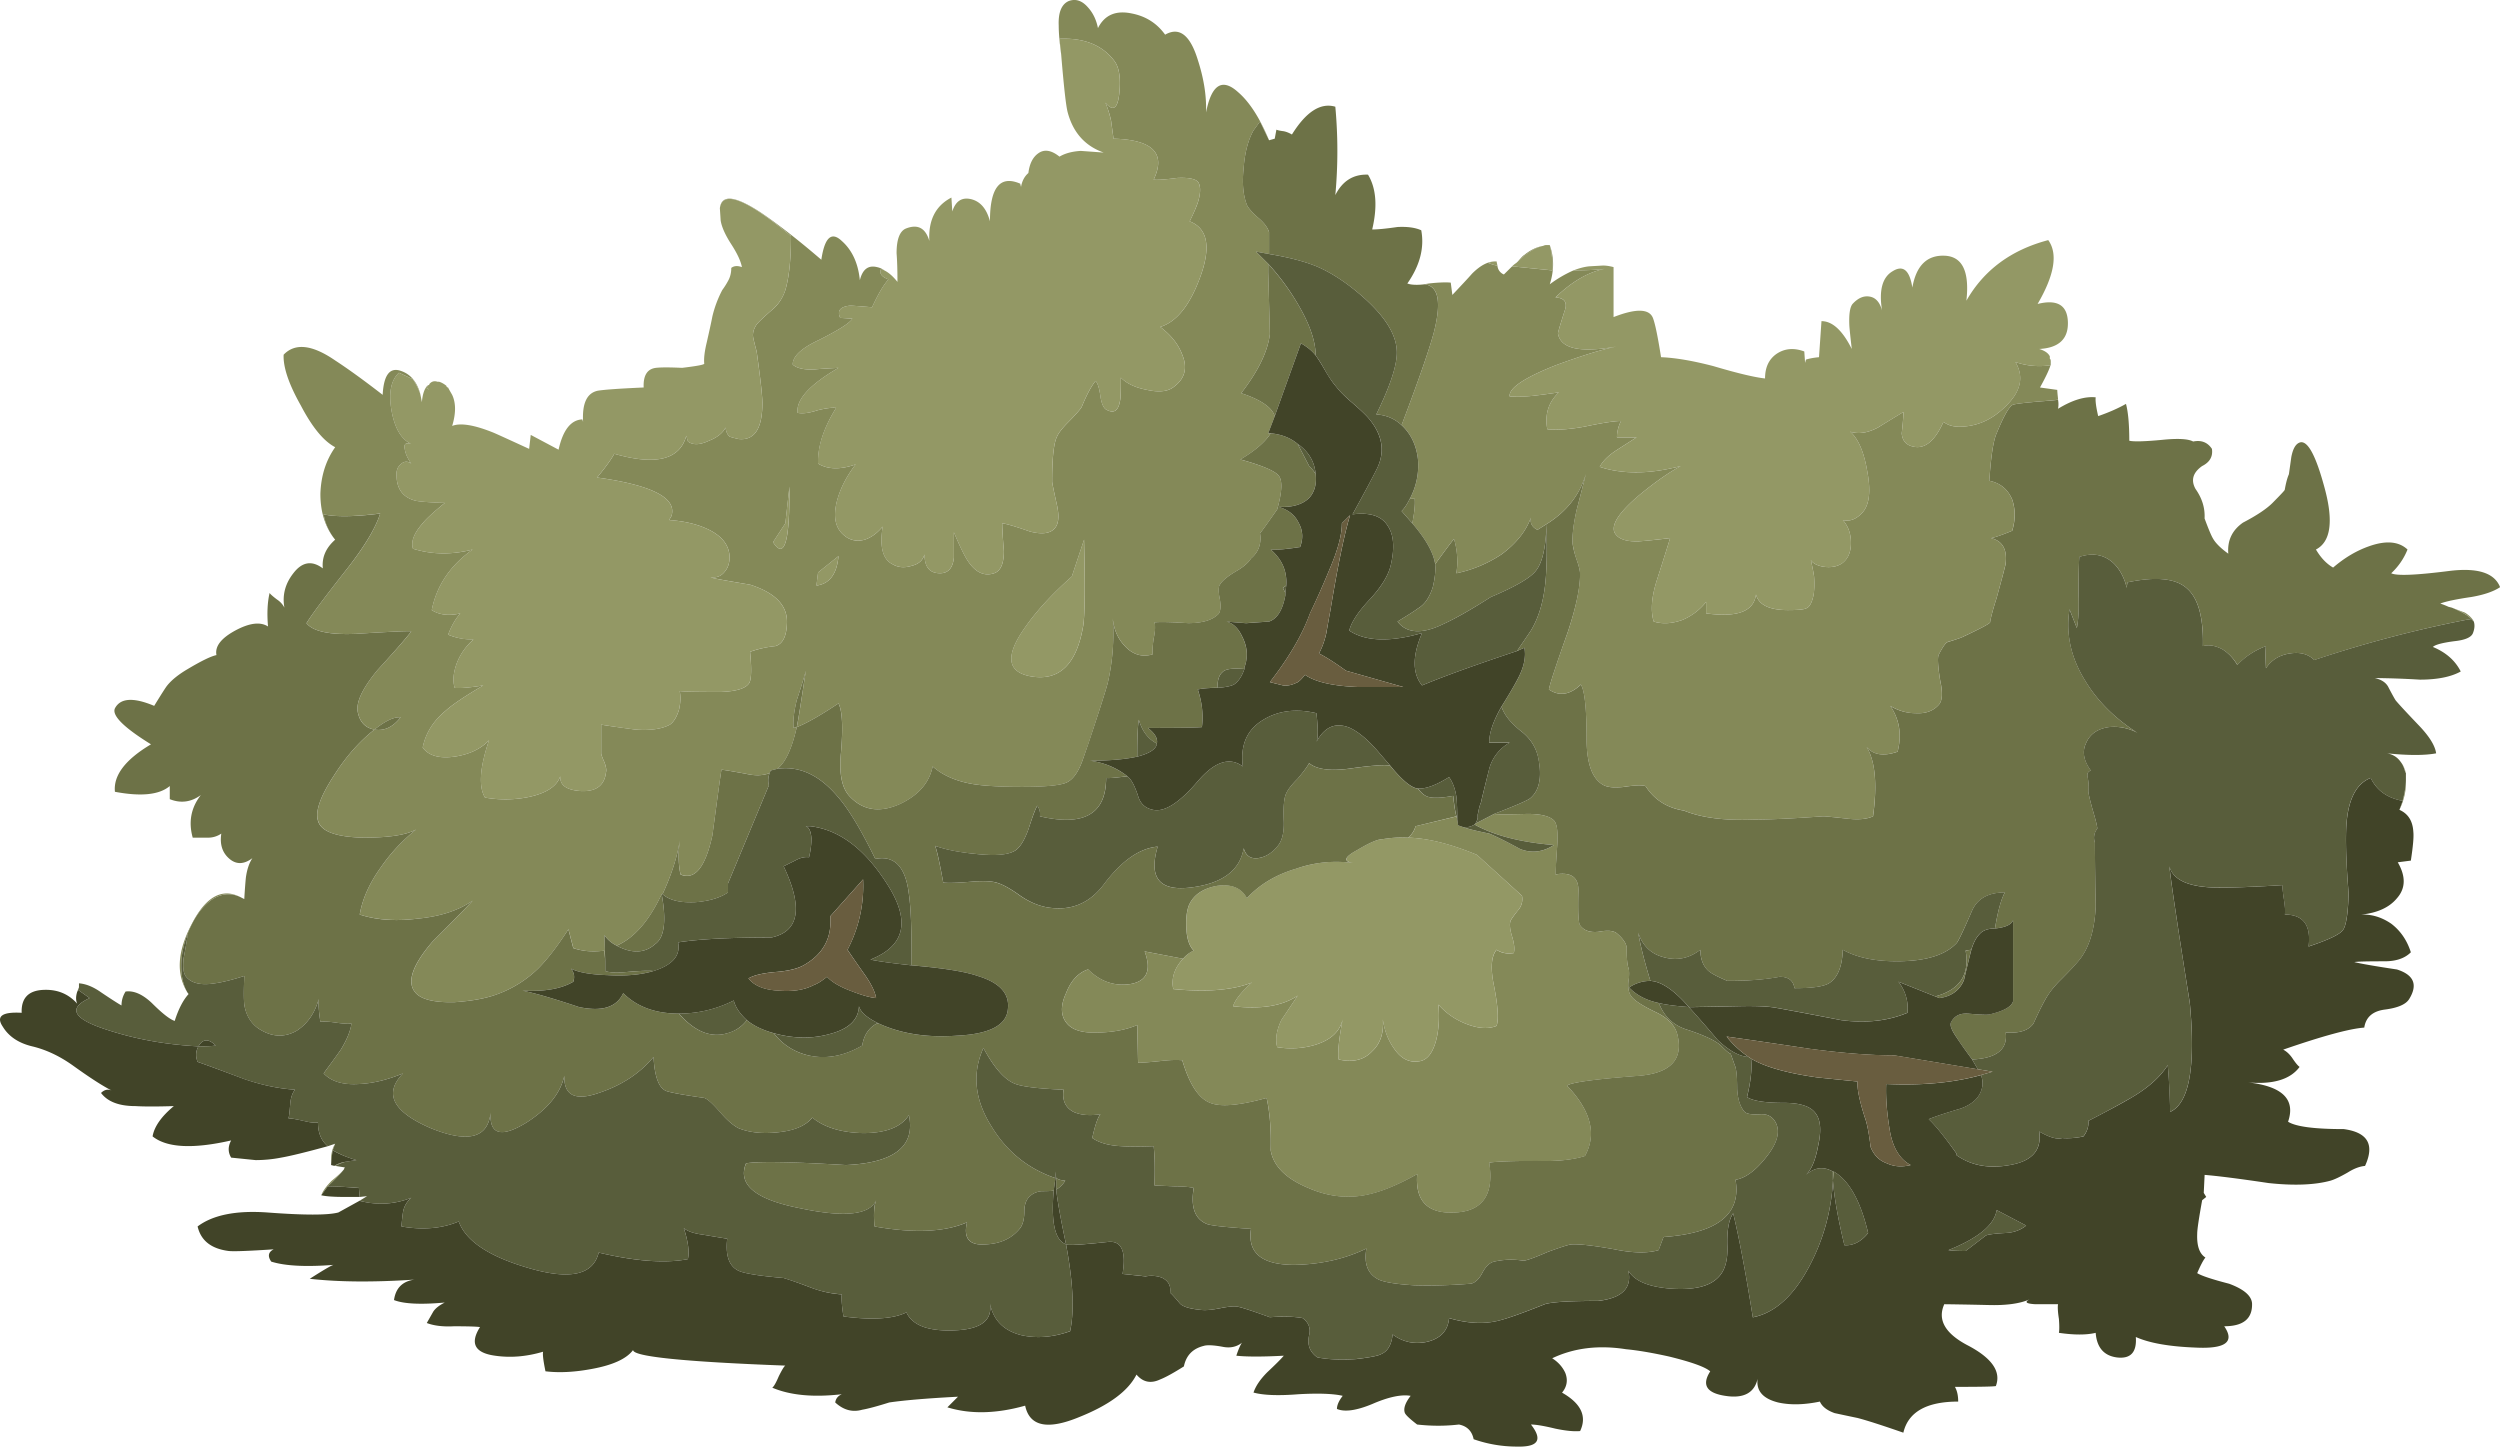
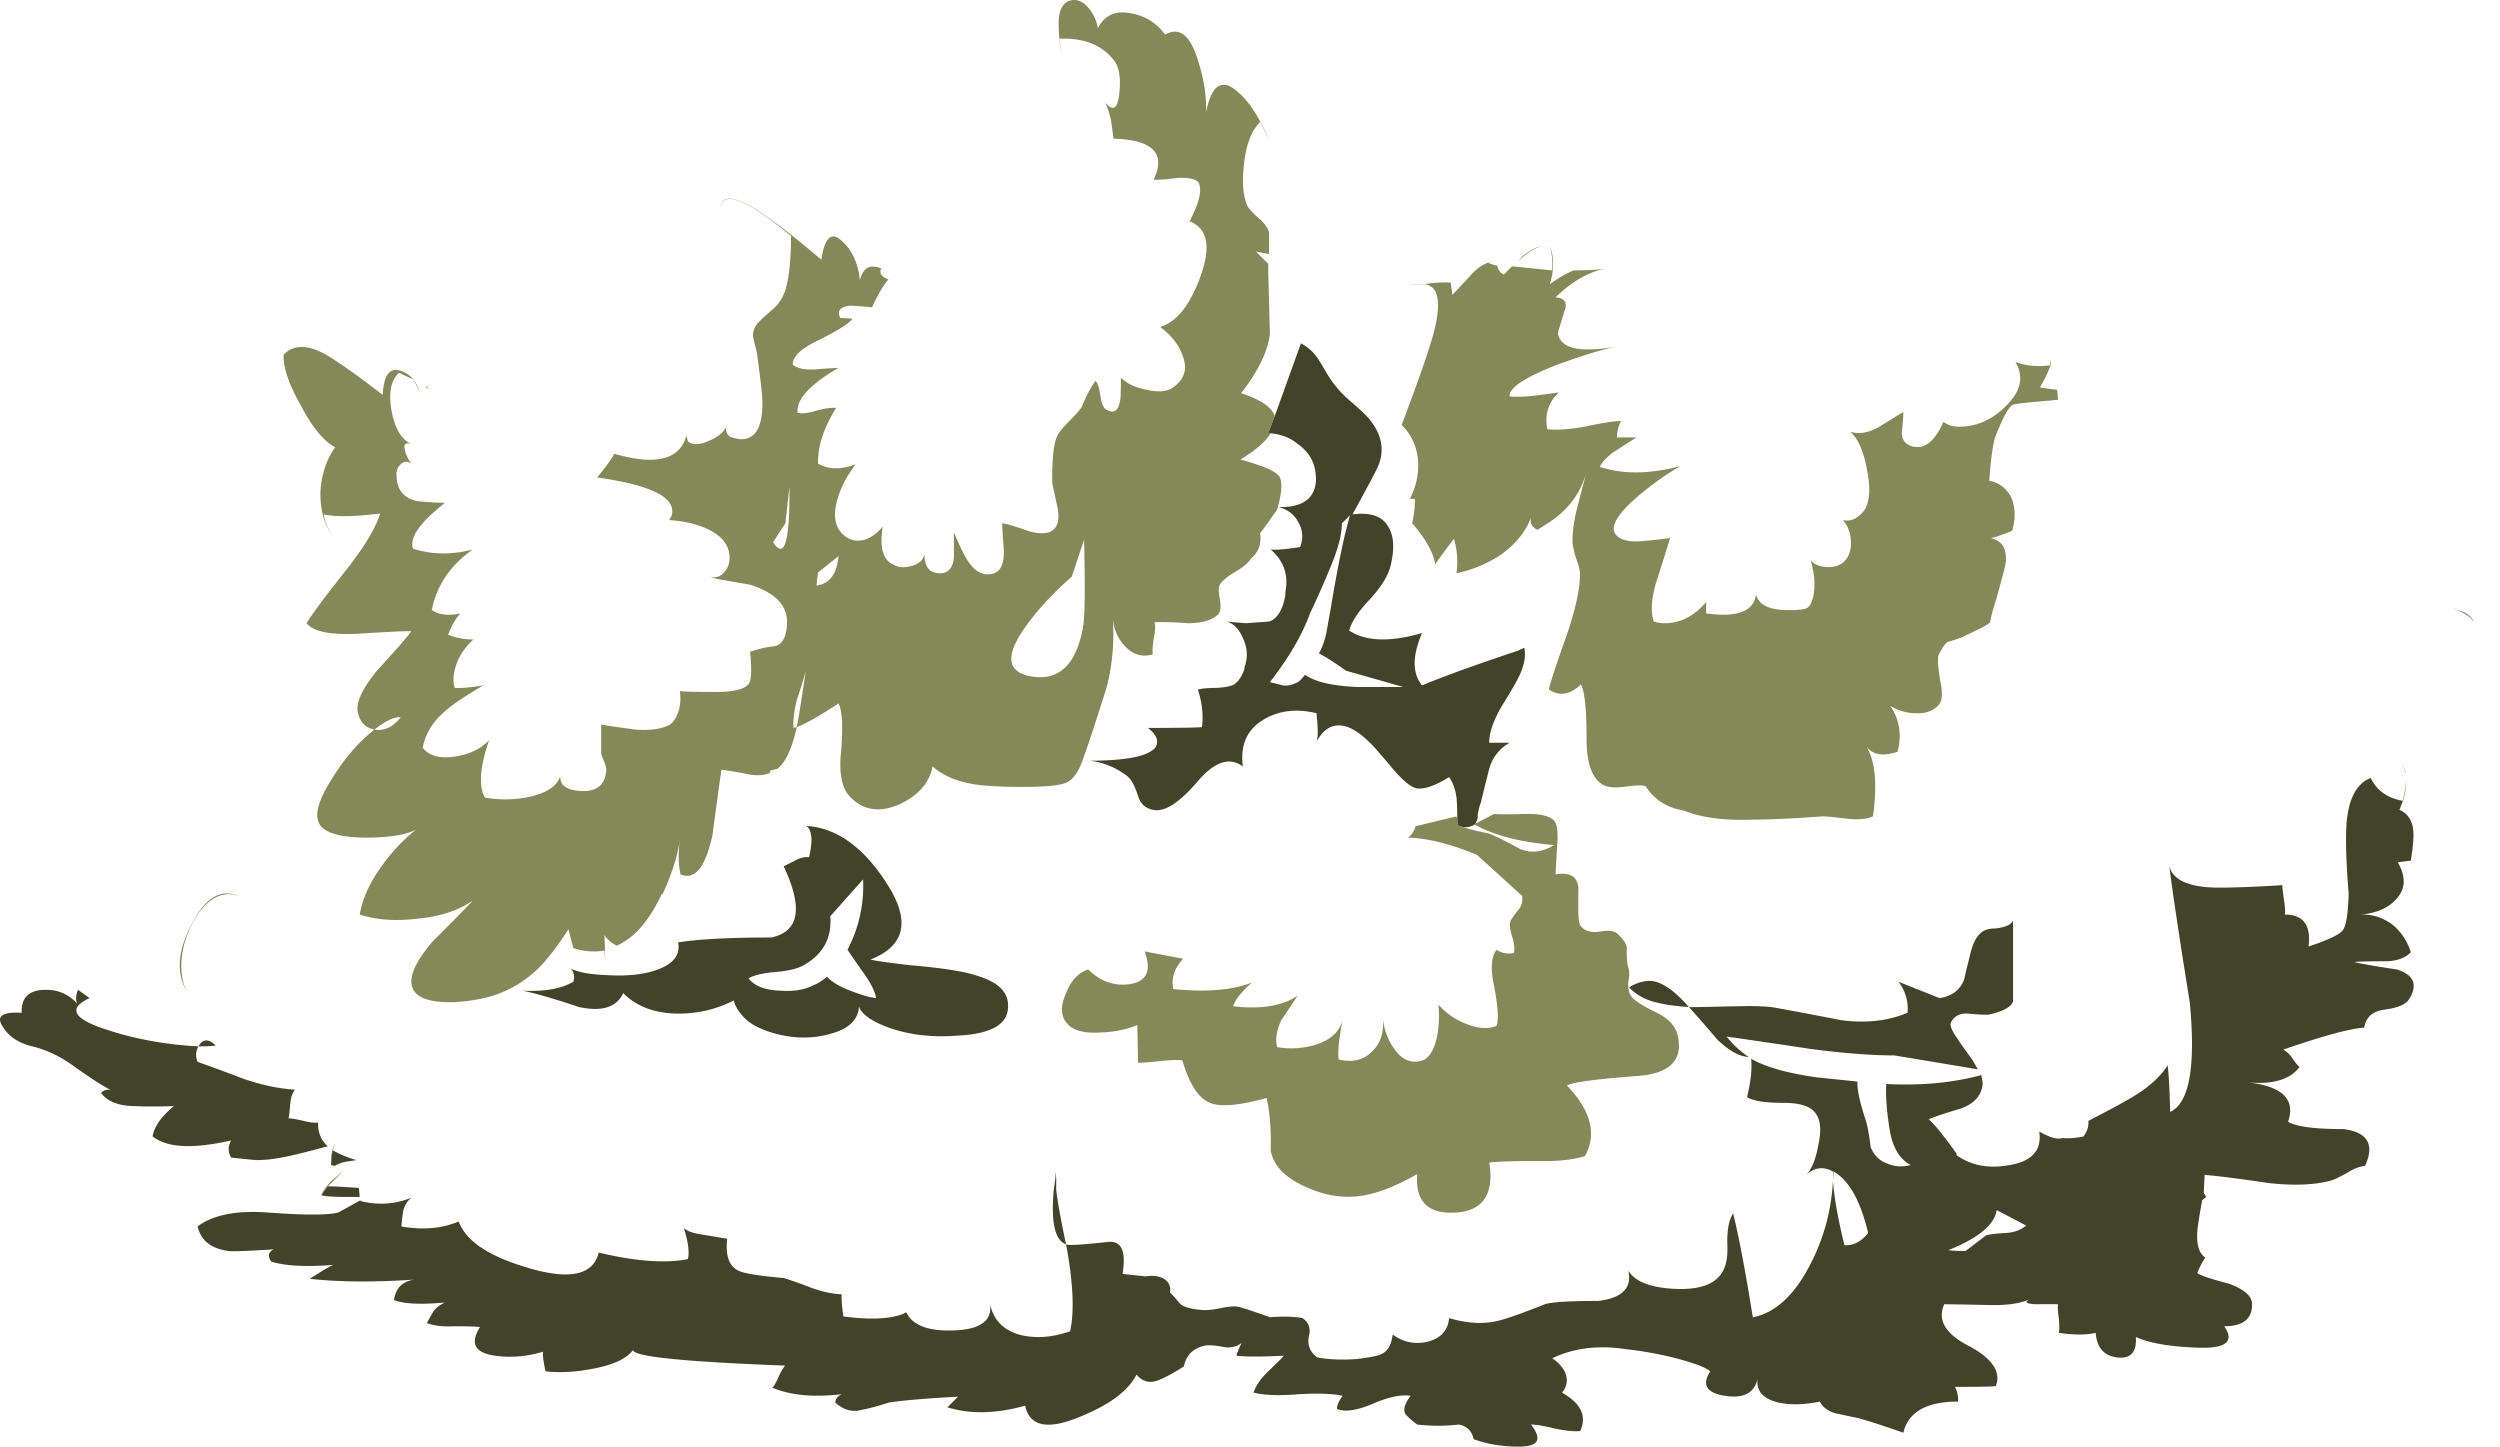
<svg xmlns="http://www.w3.org/2000/svg" viewBox="0 0 152.72 88.371">
  <g fill-rule="evenodd">
-     <path d="M125.225 21.918c.059.044.059.182 0 .4a4.498 4.498 0 01-2.105-.2c.537.9.338 1.803-.6 2.7-.83.835-1.782 1.25-2.847 1.25-.367 0-.684-.097-.952-.297-.532 1.196-1.167 1.7-1.9 1.499-.4-.103-.615-.367-.648-.8.067-.567.102-1.002.102-1.299-.338.2-.855.517-1.554.946-.633.333-1.201.42-1.698.25.497.434.85 1.25 1.05 2.451.233 1.235.117 2.085-.352 2.55-.366.37-.747.502-1.147.4.331.37.497.834.497 1.4s-.181.982-.546 1.25c-.304.2-.689.27-1.152.2-.367-.067-.617-.2-.753-.4.069.27.136.6.2 1.002.035.497.02.897-.049 1.201-.097.434-.248.684-.448.746-.133.069-.5.103-1.1.103-1.137 0-1.782-.318-1.953-.952-.131 1.035-1.147 1.415-3.046 1.153v-.704c-.4.503-.884.869-1.45 1.104-.635.229-1.216.264-1.754.097-.2-.663-.131-1.518.201-2.548.503-1.568.767-2.418.8-2.549-.8.097-1.435.166-1.898.2-.802.034-1.3-.151-1.5-.551-.2-.499.317-1.265 1.548-2.3.938-.768 1.768-1.353 2.5-1.749-1.9.499-3.55.512-4.946.049.165-.332.498-.669 1-1l1.25-.802h-1.2c0-.332.083-.663.249-1-.401 0-1.153.117-2.251.35-.933.167-1.685.215-2.252.153-.166-.904.069-1.651.704-2.251-.669.097-1.167.166-1.5.2a7.668 7.668 0 01-1.504.048c-.062-.497.87-1.132 2.804-1.9 1.532-.566 2.763-.95 3.7-1.147-2.201.396-3.387.132-3.554-.8 0-.069.137-.518.4-1.353.2-.532.02-.816-.546-.85.995-.966 1.996-1.547 2.998-1.747-.47.062-1.1.097-1.9.097.332-.132.65-.215.947-.248l.85-.049c.2 0 .42.034.649.097v3.052c1.367-.533 2.169-.518 2.402.048.133.333.299 1.133.499 2.403.869.034 1.934.215 3.203.546 1.465.435 2.515.684 3.15.753 0-.669.228-1.168.697-1.499.499-.338 1.065-.386 1.7-.151l.049.697.054-.2c.2-.064.463-.117.796-.146l.151-2.203c.669 0 1.284.567 1.85 1.7-.064-.566-.117-1.03-.146-1.397-.034-.703.029-1.151.195-1.353.337-.366.684-.517 1.055-.448.361.063.615.351.747.85-.201-1.237.019-2.037.649-2.403.635-.396 1.035-.064 1.201 1.001.235-1.333.884-1.982 1.949-1.948 1.099.033 1.553.947 1.353 2.748 1.063-1.865 2.728-3.1 5-3.7.6.834.38 2.133-.65 3.9 1.196-.297 1.816.07 1.85 1.1.035 1.034-.552 1.587-1.753 1.65.338.103.553.25.65.45v.15h.005zM26.02 23.671l.201.147-.147-.147c.03-.088.068-.141.122-.151h.025v-.049c.136-.17.303-.219.503-.151h.097c.131.035.284.117.449.248v.05c.035 0 .054.02.054.053h.048c.064.132.153.279.25.45.234.497.234 1.132 0 1.899.498-.2 1.333-.068 2.5.401.234.097.967.434 2.202 1l.098-.854 1.7.904c.268-1.201.75-1.818 1.45-1.851l.048.151c-.064-1.133.235-1.768.904-1.904.4-.064 1.332-.132 2.797-.196-.033-.736.22-1.138.753-1.2.297-.035.83-.035 1.596 0 .869-.104 1.319-.186 1.352-.25-.033-.303.015-.738.152-1.304.166-.732.283-1.264.346-1.596a6.876 6.876 0 01.601-1.601 4.66 4.66 0 00.351-.553c.133-.229.2-.497.2-.8.167-.132.382-.146.65-.049-.068-.366-.283-.83-.65-1.397-.366-.566-.585-1.054-.648-1.45l-.049-.751c.165-1.134 1.616-.567 4.345 1.698 0 1.437-.118 2.534-.346 3.302a2.587 2.587 0 01-.802 1.201c-.502.434-.815.732-.95.897-.202.3-.265.582-.202.85.035.167.102.436.201.802.234 1.665.351 2.715.351 3.149 0 1.567-.483 2.3-1.45 2.202-.298-.069-.483-.117-.552-.151-.131-.103-.215-.284-.249-.553-.166.333-.497.602-1.001.802-.566.268-.996.283-1.299.048l-.097-.346c-.4 1.465-1.87 1.831-4.399 1.099-.201.366-.553.848-1.05 1.45 3.364.468 4.882 1.25 4.545 2.348l-.146.25c.967.068 1.782.268 2.446.6.801.4 1.221.952 1.25 1.65 0 .367-.098.67-.298.903-.2.264-.483.381-.85.348 0 .033.802.184 2.398.448 1.567.504 2.32 1.304 2.251 2.403-.034.766-.264 1.216-.699 1.347-.6.069-1.117.186-1.552.351.102 1.037.084 1.665-.049 1.9-.2.333-.781.518-1.747.552-1.47 0-2.3-.019-2.5-.049.063.366.048.747-.049 1.147-.138.435-.318.733-.553.9-.502.268-1.2.37-2.098.302a60.02 60.02 0 01-2.1-.303v1.753c0 .063.063.25.2.547.097.269.132.469.097.605-.097.83-.63 1.216-1.601 1.148-.83-.068-1.23-.367-1.196-.899-.2.601-.82 1.016-1.852 1.25a7.03 7.03 0 01-2.748.05c-.4-.67-.318-1.836.248-3.501-.502.532-1.2.868-2.098 1.001-.933.131-1.583-.05-1.954-.553.171-.863.635-1.616 1.401-2.246.401-.371 1.168-.884 2.3-1.552-.8.132-1.381.185-1.747.151-.133-.435-.084-.953.146-1.553a3.615 3.615 0 011.001-1.396 3.885 3.885 0 01-1.549-.302c.202-.533.45-.968.748-1.299-.698.165-1.279.097-1.748-.201.298-1.499 1.133-2.734 2.5-3.702-1.265.333-2.48.318-3.647-.048-.138-.434.062-.952.595-1.548.171-.234.62-.654 1.352-1.25-1.035-.034-1.65-.082-1.85-.151-.698-.2-1.065-.684-1.098-1.45-.034-.333.048-.586.248-.753.2-.2.415-.215.65-.048-.235-.332-.366-.635-.4-.899-.068-.303.068-.4.4-.303-.6-.263-1-.932-1.2-1.996-.2-1.104-.05-1.885.448-2.354l.855.4c.195.303.346.602.449.904.028.131.063.298.097.498.035-.4.118-.703.249-.899zM64.824 3.32l-.103-.953c1.5-.062 2.618.386 3.35 1.354.303.4.4 1.064.303 1.996-.103.933-.385 1.119-.849.553.131.297.249.668.346 1.097.034.235.083.601.151 1.104 2.398.064 3.218.899 2.452 2.5.2.03.683 0 1.45-.103.732-.033 1.167.07 1.298.303.133.264.118.665-.048 1.196a9.56 9.56 0 01-.503 1.153c1.104.43 1.318 1.567.649 3.398-.63 1.734-1.45 2.75-2.446 3.053.663.497 1.113 1.064 1.347 1.699.333.801.166 1.45-.497 1.947-.367.304-.918.366-1.65.201-.704-.132-1.237-.38-1.603-.747 0 .796-.014 1.265-.049 1.396-.102.635-.385.817-.848.553-.167-.099-.284-.367-.353-.802-.067-.497-.165-.815-.297-.947-.269.332-.552.865-.85 1.596-.103.166-.372.469-.8.904-.367.366-.602.664-.704.899-.2.4-.298 1.318-.298 2.748 0 .07.098.553.298 1.45.137.635.102 1.084-.098 1.353-.268.366-.786.45-1.552.25-.864-.304-1.431-.469-1.699-.504 0 .269.034.835.103 1.704 0 .767-.202 1.216-.602 1.349-.6.2-1.132-.049-1.6-.753-.2-.297-.485-.878-.85-1.747v1.547c-.07.635-.352.953-.85.953-.635 0-.947-.382-.947-1.153-.103.372-.371.6-.801.703-.435.132-.815.097-1.153-.103-.6-.297-.8-1.063-.6-2.3-.332.402-.699.669-1.099.802-.498.13-.932.033-1.298-.298-.504-.435-.635-1.119-.402-2.051.202-.766.582-1.519 1.148-2.251-.933.332-1.699.317-2.299-.05-.035-1.034.336-2.167 1.103-3.398-.234-.034-.62.015-1.152.148-.498.165-.898.218-1.2.15-.1-.8.73-1.718 2.5-2.748-.63.034-1.115.063-1.452.098-.63.033-1.079-.064-1.348-.3 0-.502.533-1 1.603-1.498 1.196-.6 1.879-1.035 2.045-1.304l-.746-.048c-.202-.435 0-.684.6-.748.097 0 .547.03 1.347.099.366-.801.704-1.368 1.001-1.7-.435-.166-.58-.385-.448-.649.067.029.131.063.2.098.263.13.532.366.8.702 0-.737-.019-1.317-.054-1.752 0-.83.186-1.333.552-1.5.733-.298 1.215-.048 1.45.752-.068-1.269.382-2.152 1.348-2.651l.054.85c.2-.635.581-.884 1.147-.753.566.138.953.587 1.153 1.353 0-2.07.615-2.831 1.85-2.299l.048.2c.064-.366.215-.65.45-.85.068-.566.27-.966.6-1.201.367-.269.802-.2 1.3.2.332-.2.767-.318 1.298-.351l1.402.102c-1.133-.4-1.866-1.216-2.197-2.451-.103-.366-.235-1.553-.401-3.55zM91.475 16.22c-.103 0-.284-.05-.552-.153.097-.062.268-.097.498-.097l.054.25zm1.25-.25c.561-.536 1.079-.854 1.547-.951a.408.408 0 01.2-.049h.2c.133.497.182 1.015.147 1.547l-2.447-.248a1.41 1.41 0 01.25-.202l.103-.097zm-6.705 35.2c1.201.03 2.603.381 4.205 1.05l2.749 2.5c.063.333-.02.63-.249.899-.269.332-.42.551-.455.65-.063.2-.029.517.103.946.132.435.166.767.102 1.001-.4.069-.751 0-1.054-.2-.332.4-.381 1.153-.146 2.251.229 1.202.283 2.002.146 2.403-.498.2-1.098.165-1.797-.103a4.282 4.282 0 01-1.753-1.2c.069.834.019 1.567-.146 2.2-.2.733-.517 1.153-.952 1.25-.635.133-1.168-.116-1.602-.75-.366-.5-.601-1.1-.698-1.798.068.83-.152 1.485-.65 1.948-.498.533-1.182.703-2.05.503-.064-.434.02-1.25.248-2.451-.166.732-.712 1.25-1.65 1.548a5.107 5.107 0 01-2.348.152c-.133-.469-.05-1.017.248-1.652.069-.097.402-.6 1.002-1.498-.933.635-2.252.85-3.95.65.13-.402.517-.884 1.152-1.45-1.167.468-2.769.6-4.8.4-.137-.669.064-1.284.6-1.852.2-.233.415-.4.65-.502-.269-.264-.42-.713-.45-1.348-.034-.566.015-1.035.148-1.4.267-.63.835-1.03 1.698-1.202.904-.133 1.519.117 1.852.751.77-.834 1.767-1.43 3.002-1.801 1.163-.395 2.319-.513 3.476-.346-.61-.108-.522-.372.274-.802.733-.435 1.23-.648 1.499-.648.601-.099 1.132-.133 1.596-.099zm-36.148-15.4l.1-.8 1.25-1.001c-.1 1.099-.548 1.699-1.35 1.801zm-2.65-2.651l.752-1.153.248-2.246c.034 3.365-.302 4.498-1 3.399zm18.252 2.1l.747-2.251c.068 2.832.054 4.585-.049 5.248-.4 2.369-1.464 3.404-3.198 3.102-1.47-.264-1.583-1.265-.352-3 .698-1 1.65-2.035 2.852-3.1z" fill="#939865" />
    <path d="M94.672 14.971c.27.766.27 1.562 0 2.396a7.401 7.401 0 011.45-.849c.802 0 1.432-.035 1.9-.097-1 .2-2.002.781-3.002 1.747.566.034.751.318.551.85-.268.835-.4 1.284-.4 1.353.166.932 1.353 1.196 3.55.8-.934.196-2.164.581-3.696 1.147-1.939.768-2.866 1.403-2.804 1.9.435.034.933.02 1.5-.048.336-.034.835-.103 1.504-.2-.635.6-.87 1.347-.704 2.251.566.062 1.319.014 2.251-.153 1.1-.233 1.85-.35 2.252-.35a2.243 2.243 0 00-.249 1h1.196l-1.25.802c-.499.331-.831.668-.996 1 1.396.463 3.046.45 4.946-.049-.732.396-1.567.981-2.5 1.749-1.231 1.035-1.749 1.801-1.549 2.3.202.4.7.58 1.5.551a42.356 42.356 0 001.9-.2c-.034.131-.298.981-.8 2.549-.333 1.03-.402 1.885-.202 2.548.533.167 1.119.132 1.754-.097a3.622 3.622 0 001.45-1.104v.704c1.895.263 2.915-.117 3.046-1.153.166.634.816.952 1.954.952.595 0 .966-.034 1.099-.103.2-.062.35-.312.448-.746.064-.304.084-.704.049-1.201a11.166 11.166 0 00-.2-1.002c.136.2.386.333.752.4.464.07.85 0 1.148-.2.366-.268.551-.683.551-1.25s-.166-1.03-.497-1.4c.4.102.781-.03 1.147-.4.469-.465.585-1.315.351-2.55-.2-1.2-.552-2.017-1.05-2.45.498.17 1.065.082 1.7-.25a124.78 124.78 0 011.548-.947c0 .297-.03.732-.098 1.299.034.433.25.697.65.8.732.201 1.367-.303 1.9-1.499.267.2.58.297.946.297 1.07 0 2.022-.415 2.852-1.25.933-.897 1.133-1.8.6-2.7a4.477 4.477 0 002.1.2c.064-.218.064-.356 0-.4.064.044.083.162.054.352-.069.263-.284.732-.655 1.401l1.055.147c0 .068.015.25.048.552v.048l-.448.05c-1.299.102-2.067.185-2.3.253-.235.097-.567.679-1.002 1.749-.2.433-.35 1.401-.448 2.9.663.132 1.132.517 1.396 1.147.2.6.2 1.235 0 1.904-.63.264-1.065.415-1.299.45.698.166 1.001.684.899 1.547 0 .07-.181.767-.547 2.1-.234.733-.367 1.235-.4 1.5-.07.102-.602.385-1.602.85-.102.067-.435.184-1.001.35-.133.07-.313.333-.547.802-.068.2-.034.717.097 1.547.166.771.138 1.269-.098 1.504-.336.366-.8.532-1.4.498-.533 0-1.05-.152-1.548-.45.561.83.712 1.768.448 2.798-.868.304-1.503.2-1.898-.297.532.864.663 2.28.395 4.247-.367.167-.864.22-1.499.153-.899-.103-1.416-.153-1.548-.153-1.87.138-3.3.202-4.302.202-1.732.067-3.135-.118-4.199-.553-1.035-.166-1.816-.664-2.349-1.499-.235-.063-.668-.048-1.303.049-.566.069-.981.034-1.25-.098-.699-.366-1.05-1.318-1.05-2.85 0-1.832-.118-2.936-.351-3.302-.664.635-1.314.732-1.95.302.07-.366.45-1.532 1.153-3.5.499-1.5.748-2.686.748-3.55 0-.2-.064-.483-.2-.85a5.597 5.597 0 01-.25-1c-.034-.533.05-1.236.25-2.1.336-1.27.517-1.982.551-2.148-.366 1.264-1.167 2.28-2.397 3.046l-.552.351c-.337-.165-.468-.418-.401-.751-.297.835-.897 1.583-1.801 2.251a7.94 7.94 0 01-2.749 1.153 4.869 4.869 0 00-.151-2.1c-.264.332-.65.85-1.148 1.547-.102-.697-.566-1.532-1.401-2.5.136-.668.185-1.166.151-1.498h-.298a4.321 4.321 0 00.498-2.403c-.097-.864-.43-1.562-1.001-2.1 1.001-2.631 1.65-4.496 1.954-5.6.497-1.9.316-2.9-.553-2.999-.4.064-.746.05-1.05-.048.333.098.768.098 1.299 0 .601-.068 1.05-.083 1.353-.054l.098.752c.532-.566.938-.996 1.202-1.298.53-.533 1.035-.782 1.498-.748-.23 0-.401.03-.498.098.268.102.45.152.552.152a.632.632 0 00.395.546l.503-.497 2.446.249a4.768 4.768 0 00-.146-1.548zm56.45 22.997l-.15-.15c-.166-.2-.567-.43-1.197-.7.43.167.699.27.796.303.269.166.449.348.551.547zm-4.15 9.253c-.033-.034-.048-.068-.048-.103a1.718 1.718 0 00-.254-.55c.136.17.234.384.302.653zm-.4 2.246l.2-.546c.132-.504.2-.938.2-1.304a3.667 3.667 0 01-.4 1.85zM21.022 71.421c-.2.264-.53.615-.995 1.05l-.4.546c.097-.264.312-.566.65-.899.365-.297.614-.532.745-.697zm-.546-.2h-.054c.234-.138.47-.22.703-.25a3.266 3.266 0 00-.649.25zm0-1.354l-.151.401c-.035.2-.069.503-.098.903-.035-.571.05-1 .25-1.304zm-15.65-9.55l-.054.151a.14.14 0 01-.048.103 2.16 2.16 0 01.102-.254zm6.651-3.296a5.299 5.299 0 00-.4 1.997c0 .67.132 1.215.4 1.65-.737-1.132-.655-2.548.25-4.247.863-1.67 1.864-2.203 2.997-1.603-.6-.302-1.202-.248-1.802.153-.596.434-1.078 1.112-1.445 2.05zm26.197.747c-.333-.166-.582-.38-.748-.65l.049 1.603-.049-.65a4.054 4.054 0 01-1.899-.151l-.303-1.153c-.664 1.035-1.284 1.836-1.85 2.403a7.1 7.1 0 01-2.598 1.601c-.669.23-1.499.381-2.5.45-1.299.034-2.12-.186-2.451-.65-.464-.635-.098-1.65 1.099-3.051 1.401-1.403 2.216-2.233 2.451-2.5-.87.6-1.983.966-3.35 1.097-1.333.167-2.52.084-3.55-.248.166-.967.601-1.934 1.299-2.9a11.054 11.054 0 012.148-2.3c-.596.337-1.665.502-3.198.502-1.699-.034-2.632-.385-2.798-1.054-.171-.562.146-1.465.948-2.696.732-1.166 1.567-2.119 2.5-2.851-.533-.103-.865-.434-1.002-1.002-.166-.6.235-1.483 1.202-2.65 1.098-1.197 1.787-1.983 2.051-2.35-.133-.033-1.265.02-3.399.153-1.601.063-2.602-.152-3.002-.65.302-.502 1.132-1.621 2.5-3.35 1.068-1.366 1.732-2.485 2.001-3.354-1.568.2-2.72.219-3.453.054.103.566.338 1.084.704 1.548-.601-.733-.904-1.665-.904-2.798.035-1.104.338-2.051.904-2.852-.704-.367-1.401-1.215-2.1-2.55-.732-1.298-1.084-2.333-1.05-3.1.699-.732 1.749-.614 3.15.352.766.499 1.734 1.196 2.9 2.1.064-1.235.45-1.719 1.148-1.45.566.2.952.664 1.152 1.396a4.188 4.188 0 00-.449-.898l-.855-.4c-.497.468-.648 1.25-.448 2.348.2 1.069.6 1.733 1.201 2.002-.333-.098-.469 0-.401.302.035.264.166.568.401.899-.235-.166-.45-.151-.65.049-.2.166-.283.415-.249.752.029.766.4 1.25 1.099 1.45.2.064.815.118 1.85.146-.733.602-1.181 1.022-1.353 1.25-.532.602-.732 1.119-.595 1.553 1.167.366 2.383.381 3.648.048-1.368.968-2.203 2.203-2.5 3.702.469.298 1.05.366 1.747.201-.297.331-.546.766-.747 1.299.465.2.982.297 1.549.297a3.67 3.67 0 00-1.002 1.402c-.23.6-.278 1.117-.146 1.552.366.03.948-.019 1.748-.151-1.133.664-1.899 1.181-2.3 1.547-.767.635-1.23 1.388-1.402 2.252.372.502 1.022.683 1.954.552.899-.137 1.596-.469 2.099-1.001-.566 1.665-.649 2.831-.249 3.501a7.03 7.03 0 002.749-.05c1.031-.234 1.651-.654 1.851-1.25-.034.533.366.831 1.196.899.972.064 1.504-.318 1.602-1.153.035-.131 0-.331-.098-.6-.136-.297-.2-.483-.2-.547v-1.753c.4.069 1.099.167 2.1.303.898.064 1.596-.034 2.099-.303.235-.166.415-.463.552-.898.098-.4.113-.782.05-1.153.2.035 1.03.054 2.5.054.965-.034 1.547-.219 1.747-.552.132-.235.151-.868.048-1.9a6.479 6.479 0 011.553-.35c.435-.132.665-.582.699-1.348.068-1.104-.684-1.899-2.252-2.403-1.596-.269-2.397-.415-2.397-.449.366.034.65-.083.85-.35.2-.23.297-.533.297-.9-.028-.698-.448-1.25-1.25-1.65-.663-.332-1.478-.532-2.446-.6l.146-.25c.338-1.098-1.18-1.88-4.545-2.348.498-.602.85-1.084 1.05-1.45 2.53.732 4 .366 4.4-1.099l.097.346c.302.235.732.22 1.298-.048.504-.2.835-.47 1.002-.802.033.269.117.45.248.553.07.033.254.082.553.151.966.098 1.45-.635 1.45-2.203 0-.433-.118-1.483-.351-3.148a16.73 16.73 0 01-.202-.801c-.062-.27 0-.552.202-.85.136-.165.448-.464.951-.898.366-.304.635-.704.801-1.201.229-.768.346-1.865.346-3.302-2.728-2.265-4.18-2.832-4.345-1.698.098-.87.948-.768 2.55.297 1.03.704 2.25 1.65 3.647 2.851.2-1.366.62-1.747 1.25-1.147.635.562 1.001 1.367 1.103 2.397.165-.668.513-.932 1.05-.8.165.034.317.103.45.2-.07-.035-.133-.068-.2-.097-.133.264.013.482.448.649-.298.332-.635.898-1.001 1.7-.8-.069-1.25-.099-1.348-.099-.6.064-.801.312-.6.747l.746.05c-.166.268-.848.703-2.045 1.303-1.07.499-1.602.996-1.602 1.499.269.235.717.332 1.347.298.338-.035.822-.063 1.452-.097-1.769 1.03-2.599 1.947-2.5 2.749.302.063.702.013 1.201-.152.531-.132.917-.18 1.151-.147-.766 1.231-1.132 2.364-1.102 3.399.6.366 1.366.381 2.298.048-.566.733-.946 1.485-1.147 2.252-.234.932-.103 1.616.401 2.051.366.331.8.434 1.299.297.4-.132.766-.4 1.099-.8-.2 1.235 0 2.002.6 2.3.332.2.717.234 1.152.102.435-.103.699-.332.801-.703 0 .771.313 1.153.948 1.153.497 0 .78-.318.849-.953V32.52c.366.868.65 1.45.85 1.747.468.704 1.001.953 1.601.753.4-.133.601-.582.601-1.349-.069-.869-.102-1.435-.102-1.704.267.035.835.2 1.698.504.772.2 1.284.116 1.553-.25.2-.269.235-.718.097-1.353-.2-.897-.297-1.38-.297-1.45 0-1.43.097-2.348.297-2.748.103-.235.338-.533.704-.899.429-.435.698-.738.8-.904.299-.731.581-1.264.85-1.596.133.132.23.45.298.947.068.435.186.703.352.802.464.267.746.082.849-.553.035-.131.049-.6.049-1.396.366.366.898.615 1.602.747.733.165 1.284.103 1.65-.2.664-.498.83-1.147.498-1.948-.234-.635-.684-1.202-1.348-1.699.996-.304 1.816-1.319 2.446-3.053.67-1.83.455-2.968-.648-3.398.233-.469.4-.849.502-1.153.166-.531.181-.932.049-1.196-.131-.234-.566-.336-1.299-.303-.766.103-1.25.133-1.45.103.766-1.601-.054-2.436-2.451-2.5l-.151-1.104a6.01 6.01 0 00-.347-1.097c.464.566.747.38.85-.553.097-.932 0-1.596-.303-1.996-.733-.968-1.85-1.416-3.35-1.354l.102.953c-.102-.733-.151-1.318-.151-1.753-.034-.796.166-1.299.601-1.499.429-.166.83-.035 1.201.4.298.333.498.753.595 1.25.402-.8 1.084-1.098 2.052-.898.868.166 1.552.601 2.051 1.298.869-.497 1.532.02 2.001 1.553.366 1.134.533 2.197.499 3.199.331-1.699.981-2.119 1.947-1.25.704.601 1.333 1.582 1.905 2.948l-.552-1.147-.4.547c-.333.6-.533 1.368-.601 2.3-.098.903-.034 1.65.201 2.252.067.165.282.415.649.751.366.297.601.596.698.899v1.347l-.796-.146.748.746v.504c.033 1.132.067 2.397.102 3.799-.137 1.063-.719 2.265-1.754 3.598 1.202.4 1.885.87 2.052 1.402l-.4 1.05h.151c-.333.532-.948 1.063-1.851 1.601 1.333.366 2.118.699 2.348.996.235.303.2.986-.097 2.05-.699 1.001-1.05 1.485-1.05 1.451.098.634-.083 1.153-.551 1.553-.167.264-.484.532-.948.8-.502.299-.82.567-.952.796-.098.138-.098.435 0 .904.068.464.035.766-.098.899-.366.366-.986.551-1.85.551-.967-.069-1.651-.083-2.051-.054.069.2.049.538-.049 1.001-.068.47-.083.787-.053.953-.664.2-1.25.014-1.748-.553-.401-.435-.635-.98-.699-1.65.098 1.3 0 2.618-.302 3.95-.133.503-.533 1.753-1.196 3.75l-.353 1.002c-.268.732-.6 1.181-1 1.347-.401.171-1.299.254-2.7.254-1.231 0-2.184-.054-2.853-.151-1.098-.167-1.962-.533-2.597-1.099-.2.996-.869 1.767-2.001 2.3-1.196.532-2.198.4-2.999-.4-.532-.499-.732-1.416-.6-2.75.131-1.533.083-2.534-.151-3.003-1.099.733-1.949 1.217-2.549 1.45-.299 1.334-.699 2.183-1.201 2.554l-.401.098-.05.151c-.4.166-.883.181-1.45.049-.898-.165-1.4-.249-1.498-.249-.069.4-.249 1.734-.552 3.999-.43 1.968-1.08 2.763-1.948 2.397-.133-.566-.151-1.264-.049-2.099-.132.967-.483 2.065-1.05 3.3h-.053c-.767 1.637-1.68 2.687-2.75 3.15zm11.001-13.35c.102-.497.282-1.65.551-3.447-.102.396-.284.996-.551 1.797-.166.67-.235 1.235-.201 1.7l.201-.05zM26.199 23.52c-.054.01-.093.063-.123.151l.148.147-.202-.147c.06-.093.118-.141.177-.151zm68.076-8.5c-.469.097-.981.415-1.548.951.195-.234.332-.371.395-.4.372-.303.753-.484 1.153-.551zm-5.249 35.048l.049.352.297.102c.235.098.772.23 1.602.4.468.195 1.103.513 1.9.948.702.268 1.386.185 2.051-.249-2.033-.166-3.648-.586-4.849-1.25l.049-.054 1.152-.596c.2.03.884.03 2.045 0 .802 0 1.34.132 1.603.396.2.2.268.733.2 1.601a80.556 80.556 0 00-.098 1.7c.967-.166 1.43.185 1.397 1.05-.035 1.234 0 1.918.102 2.05.229.332.615.47 1.148.4.531-.102.897-.068 1.103.103.43.366.63.699.596.996 0 .503.033.869.102 1.104.069.2.069.484 0 .85-.034.365.02.649.151.849.167.268.664.601 1.499 1.001.768.366 1.216.835 1.353 1.401.362 1.499-.42 2.329-2.353 2.5-2.666.2-4.131.395-4.4.596 1.47 1.533 1.836 2.97 1.099 4.302-.733.235-1.699.332-2.895.302-1.47 0-2.451.03-2.95.098.299 1.933-.385 2.95-2.05 3.052-1.7.103-2.486-.684-2.354-2.349-1.231.698-2.315 1.133-3.247 1.3-1.133.2-2.27.048-3.403-.45-1.363-.567-2.135-1.333-2.3-2.3.034-1.236-.049-2.3-.25-3.203-1.665.468-2.816.566-3.451.302-.699-.267-1.265-1.132-1.7-2.602-.332-.034-.782-.014-1.348.048-.635.07-1.084.103-1.352.103l-.049-2.304c-.635.269-1.368.42-2.203.454-.995.064-1.678-.103-2.045-.503-.435-.463-.468-1.098-.102-1.9.297-.766.751-1.25 1.352-1.45.733.733 1.582 1.035 2.55.9 1.03-.167 1.332-.83.898-1.998l2.347.448c-.53.568-.732 1.188-.6 1.852 2.037.2 3.638.068 4.806-.4-.636.566-1.022 1.048-1.153 1.45 1.699.2 3.017-.015 3.95-.65-.6.898-.933 1.401-1.001 1.498-.298.635-.382 1.188-.249 1.652a5.107 5.107 0 002.349-.152c.937-.298 1.483-.816 1.65-1.548-.234 1.201-.318 2.017-.249 2.451.864.2 1.547.035 2.051-.503.498-.463.718-1.113.649-1.948.098.698.333 1.298.699 1.802.433.63.966.884 1.601.746.435-.097.752-.517.952-1.25.165-.628.215-1.366.147-2.196.468.531 1.05.933 1.747 1.196.704.268 1.304.303 1.803.103.136-.401.082-1.201-.147-2.398-.235-1.103-.186-1.85.147-2.25.302.2.648.263 1.05.2.067-.235.033-.567-.099-1.002-.136-.434-.165-.751-.103-.951.035-.099.187-.313.45-.65a1.01 1.01 0 00.254-.899l-2.754-2.5c-1.6-.664-2.998-1.015-4.2-1.05.235-.2.387-.434.45-.698l2.5-.6.054.195zm22.949 21.5h.049l-.049.55v-.55zM47.224 33.12c.698 1.098 1.035-.034 1.001-3.399l-.249 2.246-.752 1.153zm2.651 2.651c.801-.103 1.25-.703 1.349-1.801l-1.25 1.001-.099.8zM22.874 44.57c.6.097 1.132-.152 1.601-.752-.4-.035-.933.22-1.601.752zm42.602-9.35c-1.201 1.063-2.154 2.098-2.851 3.1-1.231 1.733-1.119 2.735.351 2.998 1.734.303 2.798-.732 3.199-3.1.103-.665.116-2.417.049-5.25l-.748 2.252z" fill="#848958" />
-     <path d="M118.222 60.868c1.5-.4 2.116-1.332 1.852-2.797l.346-.054c-.098.4-.249 1.02-.449 1.85-.264.635-.767 1.002-1.5 1.104l-.249-.103zm2.252 3.853c-.469-.635-.787-1.084-.953-1.353-.297-.433-.415-.732-.351-.897.2-.401.551-.586 1.055-.552.733.068 1.161.083 1.299.048.864-.2 1.347-.463 1.45-.796v-4.95c-.103.263-.469.434-1.104.498.166-1.03.366-1.768.601-2.198-.996 0-1.665.366-1.997 1.099-.533 1.23-.855 1.9-.953 1.997-.664.703-1.796 1.069-3.399 1.104-1.463.034-2.65-.201-3.548-.699-.035 1.03-.318 1.714-.85 2.047-.338.2-1.035.302-2.105.302-.063-.469-.366-.699-.898-.699-.865.167-1.933.249-3.198.249-.635-.267-1.035-.482-1.202-.649-.297-.302-.448-.717-.448-1.25-.7.533-1.45.684-2.252.449-.766-.2-1.283-.697-1.547-1.499.131.767.38 1.749.746 2.949a2.29 2.29 0 00-1.299.401c.435.464 1.035.782 1.803.948l.097.2c.336.732.903 1.215 1.699 1.45 1.001.332 1.67.649 2.002.947.332.337.532.503.6.503l.25.699c.102.2.15.683.15 1.45.036.635.187 1.098.45 1.4.132.132.45.18.953.147.429-.029.746.136.946.503.304.567.103 1.285-.6 2.148-.635.802-1.25 1.25-1.851 1.353.366 2.1-1.097 3.266-4.399 3.496l-.297.801c-.67.2-1.568.185-2.701-.048-1.304-.235-2.183-.333-2.652-.3-.2.03-.663.182-1.401.45-.766.332-1.264.518-1.499.547a4.612 4.612 0 00-1.796.054c-.269.064-.504.284-.704.65-.2.395-.435.63-.698.697-1.27.103-2.417.133-3.452.103-1.098-.068-1.831-.185-2.197-.351-.669-.333-.918-.967-.753-1.9-1.298.635-2.763.967-4.398 1-1.998 0-2.882-.735-2.647-2.2-1.567-.098-2.471-.202-2.701-.3-.731-.302-1-1.034-.8-2.2-.302-.064-.699-.098-1.201-.098l-1.201-.054c.033-1.065.02-1.866-.05-2.397-.863.034-1.518.034-1.948 0-.766-.035-1.366-.201-1.801-.504.166-.766.332-1.25.502-1.45-.668.103-1.22.054-1.65-.146-.502-.269-.703-.718-.601-1.353-1.635-.063-2.651-.2-3.051-.396-.6-.267-1.216-.986-1.85-2.152-.699 1.567-.533 3.168.502 4.8.933 1.532 2.232 2.582 3.897 3.148l-.098.753c-.069.034-.317.049-.752.049-.298.033-.532.136-.698.302-.235.2-.351.518-.351.948 0 .433-.084.766-.25 1-.498.635-1.215.967-2.148 1-.967.065-1.333-.384-1.103-1.352-1.368.602-3.248.684-5.65.254-.063-.736-.03-1.269.102-1.601-.4.899-1.934 1.065-4.599.499-2.768-.533-3.887-1.452-3.35-2.75.699-.132 2.73-.103 6.099.102 2.964-.136 4.248-1.151 3.848-3.051-.47.732-1.402 1.099-2.803 1.099-1.334-.03-2.364-.352-3.101-.948-.395.499-1.099.801-2.099.899-.932.102-1.734.02-2.397-.249-.333-.166-.72-.499-1.153-1.001-.435-.499-.747-.781-.947-.85-1.168-.166-1.92-.303-2.252-.4-.497-.133-.781-.835-.848-2.1-.835 1.001-1.95 1.734-3.35 2.197-1.437.503-2.134.152-2.1-1.05-.234 1.07-1.002 2.017-2.3 2.852-1.558.957-2.29.752-2.202-.625-.147 1.577-1.367 1.905-3.647.977-2.335-1.001-2.901-2.12-1.705-3.35-.966.4-1.865.615-2.7.65-.966.063-1.68-.152-2.149-.65.469-.635.816-1.119 1.05-1.45.366-.601.586-1.132.65-1.601-.2.034-.517.014-.947-.049-.47-.069-.787-.084-.953-.05-.097-.634-.131-1.102-.097-1.401-.234.865-.684 1.514-1.353 1.949-.766.435-1.547.386-2.349-.152-.468-.332-.751-.815-.848-1.45-.035-.298-.035-.878 0-1.748-.733.235-1.334.386-1.803.45-.83.136-1.416 0-1.747-.397-.167-.2-.22-.586-.152-1.152.132-.698.214-1.201.249-1.499.366-.932.849-1.616 1.45-2.05.6-.401 1.201-.45 1.801-.152l.202.102c.033-.566.067-1 .097-1.304.068-.497.2-.897.4-1.196-.532.401-1.016.401-1.45 0-.401-.366-.547-.869-.45-1.499a1.428 1.428 0 01-.849.249h-.898c-.27-.966-.103-1.835.497-2.602-.6.435-1.23.517-1.899.25v-.802c-.635.538-1.748.654-3.35.352-.102-1.002.635-1.968 2.203-2.9-1.67-1.03-2.403-1.768-2.203-2.198.333-.635 1.133-.684 2.398-.151.469-.766.737-1.181.801-1.25.269-.333.684-.669 1.25-1.001.835-.498 1.42-.782 1.753-.85-.103-.532.283-1.03 1.147-1.5.869-.468 1.534-.55 2.003-.248-.07-.8-.035-1.484.097-2.05.034.063.185.2.449.4.2.131.351.298.454.498-.137-.767.05-1.465.547-2.1.533-.698 1.133-.8 1.801-.298-.067-.669.182-1.25.753-1.752a3.41 3.41 0 01-.704-1.548c.733.165 1.885.151 3.453-.049-.27.864-.938 1.983-2.002 3.349-1.367 1.734-2.197 2.848-2.5 3.35.4.498 1.402.718 3.003.65 2.129-.132 3.266-.186 3.399-.152-.27.366-.953 1.152-2.052 2.353-.966 1.168-1.367 2.047-1.201 2.647.133.567.469.903 1.001 1-.932.733-1.767 1.686-2.5 2.852-.801 1.231-1.118 2.134-.952 2.701.171.664 1.104 1.015 2.802 1.049 1.534 0 2.598-.165 3.199-.497a10.81 10.81 0 00-2.149 2.3c-.697.966-1.132 1.933-1.298 2.895 1.03.337 2.217.42 3.55.248 1.367-.131 2.48-.497 3.35-1.097-.235.267-1.05 1.097-2.452 2.5-1.201 1.401-1.567 2.416-1.098 3.051.33.464 1.147.684 2.45.65.997-.069 1.832-.215 2.5-.45a7.034 7.034 0 002.598-1.601c.567-.566 1.182-1.368 1.85-2.398l.299 1.148a4 4 0 001.899.146l.054.655v.595c.263.103.732.118 1.396.054.801-.069 1.319-.083 1.554-.054-.768.235-1.7.318-2.804.254-1.03-.034-1.781-.166-2.246-.4.2.234.25.497.147.801-.732.434-1.767.615-3.101.546.704.137 1.851.469 3.452 1.002 1.402.302 2.3.018 2.7-.85.835.835 1.968 1.25 3.399 1.25.966 1.098 1.953 1.498 2.949 1.2.504-.135.904-.4 1.201-.8.4.332.953.6 1.65.8a3.676 3.676 0 002.349 1.397c1.001.171 2.021-.049 3.052-.649.103-.63.4-1.083.898-1.347h.104c1.366.634 2.967.884 4.798.746 2.003-.097 3.033-.649 3.102-1.65.097-.932-.518-1.596-1.852-1.997-.766-.27-2.118-.483-4.052-.65.034-1.967-.015-3.418-.146-4.35-.2-1.665-.884-2.383-2.052-2.148-.868-1.769-1.616-3.019-2.25-3.75-1.133-1.367-2.383-1.954-3.75-1.754.503-.366.898-1.215 1.202-2.548.6-.234 1.45-.718 2.548-1.45.234.468.283 1.465.152 3.002-.133 1.334.062 2.246.6 2.75.8.8 1.797.933 2.998.395 1.133-.532 1.802-1.299 2.002-2.3.63.566 1.498.938 2.597 1.104.669.097 1.616.146 2.853.146 1.4 0 2.298-.082 2.7-.249.4-.166.732-.615 1-1.347l.347-1.001c.669-2.003 1.069-3.253 1.201-3.75.303-1.333.4-2.652.303-3.95.063.668.297 1.215.698 1.65.498.566 1.084.752 1.748.552-.03-.171-.015-.484.054-.952.097-.47.112-.802.048-1.002.4-.033 1.084-.015 2.052.049.863 0 1.478-.18 1.845-.546.137-.133.171-.435.102-.904-.102-.464-.102-.766 0-.899.133-.233.45-.497.953-.8.463-.263.781-.532.947-.801.469-.395.649-.914.551-1.547 0 .033.347-.45 1.05-1.452.298-1.063.333-1.747.098-2.05-.23-.297-1.015-.63-2.349-1.001.899-.532 1.519-1.064 1.851-1.596.664.064 1.215.282 1.65.649l.7 1.347c.2.201.33.371.4.504.068.6-.07 1.084-.4 1.45-.402.4-1.017.581-1.852.546.566.171.968.484 1.201.953.264.468.298.967.098 1.498-.864.133-1.465.187-1.796.152.697.6 1.014 1.333.946 2.197l-.2.151.151.304v.146c-.165.903-.497 1.435-1 1.602l-1.401.097a30.091 30.091 0 01-1.196-.097c.4.097.717.4.946.898.332.635.386 1.269.151 1.899v.103c-.732-.068-1.181 0-1.352.2-.196.166-.298.483-.298.947-.498 0-.899.035-1.201.103.269.8.351 1.567.249 2.3-.367.033-1.466.048-3.296.048.43.333.616.65.547.953-.533-.269-.899-.753-1.099-1.45-.067.331-.097 1.084-.097 2.251-.738.165-1.704.249-2.9.249.83.097 1.596.415 2.3.947-.802.103-1.237.137-1.304.103 0 2.196-1.348 2.982-4.049 2.347a.898.898 0 00-.151-.648c-.098.13-.283.615-.546 1.45-.235.635-.484 1.05-.753 1.25-.4.302-1.215.386-2.451.248-1.03-.097-1.865-.263-2.5-.497.102.234.269.981.504 2.251.297.029.848.014 1.65-.054.732-.063 1.265-.048 1.596.054.366.098.85.366 1.45.8.537.366 1.07.596 1.602.699 1.465.269 2.652-.22 3.55-1.45 1.064-1.401 2.148-2.149 3.252-2.251-.572 1.898.097 2.733 1.997 2.5 1.934-.235 3.018-1.03 3.251-2.398.133.464.435.664.899.6.435-.067.815-.302 1.148-.702.302-.333.435-.864.4-1.602-.034-.83.02-1.382.15-1.646.1-.234.333-.531.7-.902.366-.43.6-.748.703-.948.429.366 1.215.484 2.348.351 1.402-.2 2.266-.268 2.599-.2.736.899 1.303 1.368 1.698 1.402.2.263.4.43.605.497.299.099.817.084 1.549-.054.063.607.131 1.022.2 1.25l-2.5.607c-.069.263-.22.497-.45.697-.469-.034-1 0-1.601.099-.269 0-.766.219-1.499.654-.796.43-.889.693-.274.796a7.397 7.397 0 00-3.476.351c-1.235.366-2.231.966-3.002 1.801-.333-.633-.948-.883-1.852-.751-.863.166-1.43.566-1.698 1.201-.133.367-.182.835-.147 1.402.029.63.18 1.078.449 1.347a1.868 1.868 0 00-.65.498l-2.347-.45c.433 1.168.13 1.832-.9 1.998-.967.137-1.82-.166-2.553-.898-.601.2-1.05.683-1.347 1.45-.367.8-.333 1.436.097 1.9.366.4 1.05.566 2.05.502.835-.034 1.568-.185 2.203-.454l.048 2.304c.269 0 .718-.034 1.348-.102.566-.068 1.021-.083 1.352-.05.435 1.466 1.002 2.33 1.7 2.598.635.269 1.782.167 3.452-.297.2.899.283 1.964.25 3.199.165.966.932 1.733 2.3 2.3 1.132.497 2.265.648 3.397.448.933-.166 2.018-.6 3.253-1.298-.133 1.665.648 2.45 2.348 2.348 1.665-.097 2.354-1.113 2.05-3.047.504-.068 1.485-.103 2.95-.103 1.202.035 2.168-.067 2.9-.302.733-1.333.367-2.764-1.098-4.296.263-.202 1.733-.402 4.4-.602 1.933-.166 2.715-1.001 2.348-2.5-.132-.566-.581-1.035-1.352-1.401-.831-.395-1.334-.732-1.5-1.001-.131-.2-.18-.479-.146-.849.063-.366.063-.65 0-.85-.07-.235-.103-.601-.103-1.099.034-.302-.166-.635-.6-1.001-.201-.166-.567-.2-1.099-.097-.532.063-.918-.07-1.152-.4-.098-.138-.133-.82-.098-2.052.034-.868-.435-1.215-1.401-1.05 0-.102.034-.668.103-1.698.062-.87 0-1.402-.2-1.602-.27-.263-.802-.396-1.603-.396-1.166.03-1.85.03-2.05 0 1.304-.502 2.036-.82 2.201-.951.567-.469.733-1.285.499-2.451-.132-.665-.484-1.217-1.05-1.652-.635-.497-1.03-.996-1.196-1.498.497-.802.85-1.402 1.05-1.802.331-.665.449-1.265.346-1.797l-.449.2.849-1.25c.504-.835.801-1.884.904-3.149.064-.704.082-1.816.049-3.35 1.23-.766 2.03-1.787 2.397-3.051-.034.166-.215.884-.546 2.147-.201.87-.284 1.568-.255 2.1.035.269.117.602.255 1.002.131.366.2.648.2.85 0 .868-.254 2.05-.753 3.548-.697 1.969-1.083 3.135-1.152 3.502.635.435 1.285.332 1.954-.298.233.366.35 1.465.35 3.296 0 1.538.347 2.485 1.05 2.852.264.136.684.166 1.25.102.63-.102 1.064-.117 1.3-.049.532.83 1.313 1.333 2.348 1.499 1.069.435 2.466.615 4.199.548 1.001 0 2.436-.064 4.303-.202.13 0 .648.054 1.552.153.63.067 1.132.019 1.499-.153.268-1.962.132-3.378-.4-4.247.4.497 1.035.601 1.898.302.27-1.035.118-1.967-.448-2.802a2.937 2.937 0 001.547.449c.601.035 1.07-.132 1.401-.498.235-.235.27-.732.103-1.499-.136-.835-.17-1.352-.103-1.552.235-.465.415-.733.553-.796.566-.172.897-.29 1-.352.996-.468 1.529-.752 1.597-.85.034-.268.167-.766.4-1.498.367-1.334.553-2.037.553-2.1.097-.87-.201-1.387-.904-1.553.234-.035.669-.186 1.304-.45.2-.669.2-1.299 0-1.899-.269-.635-.733-1.016-1.401-1.152.102-1.499.248-2.466.448-2.9.435-1.065.767-1.651 1.002-1.749.233-.067 1.001-.151 2.3-.249l.448-.048a1.49 1.49 0 010 .547c.87-.532 1.637-.767 2.3-.699-.028.2.02.582.152 1.148.663-.23 1.235-.484 1.698-.748.133.499.202 1.25.202 2.252.267.063.932.048 2.001-.054.967-.098 1.597-.064 1.9.102.497-.102.884.049 1.147.449.068.469-.132.816-.6 1.05-.567.401-.698.87-.4 1.401.4.568.585 1.168.55 1.798.235.635.402 1.035.5 1.201.165.303.482.615.95.953-.067-.802.235-1.437.9-1.9.834-.435 1.435-.835 1.802-1.202.497-.502.746-.766.746-.801.069-.4.151-.717.254-.951l.147-1.05c.103-.533.283-.83.551-.899.47-.097.967.85 1.5 2.851.532 1.998.35 3.233-.547 3.697.298.503.644.87 1.05 1.103.698-.6 1.43-1.035 2.196-1.303 1.035-.367 1.817-.298 2.349.2a3.989 3.989 0 01-.996 1.45c.332.17 1.534.117 3.599-.147 1.7-.2 2.715.133 3.052.997-.401.268-.986.468-1.754.6-.932.137-1.562.27-1.898.4.2.07.366.137.502.2l.2.05c.63.268 1.031.503 1.196.703l-.35.049a74.005 74.005 0 00-9.247 2.451c-.366-.366-.865-.503-1.5-.401-.634.099-1.118.401-1.45.899-.034-.63-.034-1.084 0-1.348a4.559 4.559 0 00-1.748 1.148 2.73 2.73 0 00-.903-.948c-.434-.233-.83-.302-1.197-.2.03-1.733-.282-2.9-.952-3.501-.664-.635-1.884-.766-3.648-.4a1.442 1.442 0 00-.052.351c-.166-.668-.45-1.186-.85-1.552-.566-.498-1.25-.615-2.051-.346-.03.4-.05 1.132-.05 2.197.035.933 0 1.65-.102 2.148l-.448-1.148c-.23 1.5.082 2.95.95 4.346.733 1.235 1.798 2.3 3.2 3.203a2.926 2.926 0 00-1.748-.351c-.704.102-1.167.435-1.401 1-.235.498-.133 1.05.302 1.65-.171.065-.235.182-.2.352.063.363.083.665.049.899 0 .132.083.499.249 1.099.2.668.297 1.065.297 1.2-.195.265-.249.552-.146.85 0 .8.015 2.1.049 3.897-.064 1.538-.449 2.685-1.148 3.453-.166.2-.502.55-1.001 1.048a5.653 5.653 0 00-.849 1.05c-.235.402-.503.933-.801 1.603-.302.434-.869.615-1.699.551.132 1.03-.552 1.583-2.051 1.65zM77.525 15.517V14.17c-.103-.303-.338-.601-.704-.899-.366-.336-.581-.586-.649-.751-.235-.601-.298-1.349-.2-2.251.068-.933.268-1.7.6-2.3l.4-.548.553 1.148.346-.098.103-.551c.063.034.215.069.448.097.167.034.333.103.5.2.868-1.396 1.752-1.962 2.65-1.698a29.293 29.293 0 010 5.4c.434-.864 1.1-1.284 1.997-1.25.503.835.586 1.948.255 3.35.331 0 .848-.05 1.547-.152.6-.03 1.084.034 1.45.2.2 1.069-.082 2.154-.85 3.252.299.102.65.117 1.05.048.865.104 1.05 1.104.553 3.004-.304 1.099-.953 2.964-1.954 5.6-.43-.4-.948-.62-1.548-.654.9-1.831 1.314-3.15 1.25-3.95-.068-1.031-.8-2.148-2.202-3.35-.933-.796-1.831-1.381-2.7-1.747-.733-.299-1.699-.553-2.895-.753zm16.947 16.504c-.033 1.396-.248 2.349-.648 2.846-.333.435-1.25.968-2.75 1.603-1.202.766-2.168 1.313-2.9 1.65-1.304.635-2.232.581-2.803-.152.6-.366 1.02-.63 1.25-.8.4-.23.703-.665.904-1.3.131-.532.18-1 .146-1.4.503-.698.884-1.216 1.153-1.548.2.668.248 1.367.146 2.1a7.908 7.908 0 002.754-1.153c.898-.665 1.498-1.416 1.796-2.246-.063.331.069.581.401.746l.551-.346zm-8.197-.054l-.655-.746c.171-.166.337-.42.502-.752h.3c.033.332-.016.834-.147 1.498zM80.371 21.72c-.2-.27-.499-.518-.899-.748l-1.6 4.449c-.167-.533-.85-1.002-2.052-1.402 1.035-1.333 1.621-2.535 1.754-3.598a800.106 800.106 0 00-.103-3.799v-.504a14.55 14.55 0 011.899 2.604c.669 1.166 1.001 2.168 1.001 2.998zm-31.699 22.7l-.2.048c-.035-.464.034-1.03.2-1.699.268-.8.45-1.4.552-1.797-.269 1.797-.449 2.95-.552 3.447zm-8.198 10.2c.566-1.23.917-2.334 1.05-3.3-.103.834-.084 1.532.048 2.103.87.362 1.52-.433 1.948-2.402.304-2.265.484-3.599.552-3.999.098 0 .6.084 1.5.249.565.132 1.05.117 1.45-.049-.098.23-.118.484-.05.748l-2.5 6v.552c-.497.333-1.186.533-2.05.601-.898.029-1.548-.137-1.948-.503zM22.87 44.569c.669-.532 1.201-.786 1.601-.75-.468.6-1 .848-1.6.75zm14.8 13.2c1.069-.464 1.983-1.514 2.749-3.15.302 1.636.171 2.65-.395 3.052-.635.566-1.421.6-2.354.098zm26.85 14.902v-.704c.166.103.351.151.553.151a1.465 1.465 0 01-.553.553z" fill="#6d7247" />
-     <path d="M121.02 65.668l.704-.2-.904-.15-.346-.597c1.499-.068 2.182-.62 2.051-1.65.83.064 1.396-.118 1.699-.551.297-.67.566-1.202.801-1.603.2-.331.478-.684.849-1.05.499-.497.83-.849.996-1.049.704-.767 1.084-1.915 1.153-3.452a229.196 229.196 0 01-.05-3.896.872.872 0 01.147-.85c0-.137-.098-.533-.297-1.202-.167-.6-.25-.966-.25-1.098a3.036 3.036 0 00-.053-.899c-.03-.17.034-.288.2-.351-.435-.6-.532-1.153-.297-1.65.233-.567.697-.899 1.396-1.002a2.98 2.98 0 011.752.352c-1.401-.903-2.466-1.968-3.202-3.203-.865-1.396-1.183-2.846-.948-4.346l.449 1.147c.103-.497.133-1.215.103-2.147 0-1.07.015-1.803.048-2.203.802-.263 1.485-.15 2.052.352.4.366.683.883.85 1.547 0-.097.018-.215.048-.346 1.768-.371 2.983-.235 3.652.4.665.596.982 1.762.947 3.496.366-.097.768-.034 1.201.2.367.235.669.553.899.953.469-.503 1.05-.884 1.753-1.153-.034.269-.034.718 0 1.353.332-.503.816-.8 1.446-.899.634-.103 1.137.03 1.504.396a74.638 74.638 0 019.247-2.446l.351-.054c.064.069.118.118.148.151.067.2.054.435-.05.703-.098.264-.483.43-1.146.499-.733.097-1.168.215-1.304.351.8.332 1.366.83 1.703 1.499-.6.332-1.436.498-2.5.498a53.1 53.1 0 00-2.753-.097c.434.098.717.297.854.6.263.499.414.766.45.796.228.269.697.772 1.396 1.504.635.664.986 1.23 1.05 1.699-.699.132-1.7.132-2.999 0 .366.063.65.25.85.547.103.136.185.318.249.551 0 .035.02.07.053.103v.396c0 .372-.068.805-.2 1.304-.937-.166-1.582-.635-1.953-1.401-.933.366-1.43 1.415-1.499 3.148-.034.968.02 2.272.151 3.902-.034 1.231-.151 1.982-.351 2.251-.2.264-.899.6-2.1.996.166-1.298-.318-1.948-1.45-1.948.035-.167.015-.464-.049-.898-.068-.469-.102-.767-.102-.899-1.601.098-2.881.147-3.848.147-1.801 0-2.817-.435-3.051-1.3.131 1.167.551 3.95 1.25 8.35.366 3.902-.035 6.118-1.201 6.65-.035-1.264-.084-2.217-.146-2.85-.47.732-1.222 1.4-2.252 2a57.9 57.9 0 01-2.602 1.402c.034.333-.064.645-.299.948a4.49 4.49 0 01-1.299.102c-.302.098-.771-.034-1.401-.4.166 1.133-.434 1.816-1.801 2.05-1.265.23-2.349.03-3.248-.6v-.102c-.737-1.03-1.303-1.734-1.703-2.1.4-.167 1.05-.385 1.952-.65.733-.268 1.168-.683 1.299-1.25.069-.2.054-.468-.049-.8zm-8.999 5.9c.933.537 1.637 1.787 2.1 3.75-.43.537-.913.786-1.45.75-.396-1.63-.63-2.948-.699-3.95a12.505 12.505 0 01-1.4 5.152c-.967 1.866-2.13 2.935-3.497 3.199-.435-2.735-.835-4.85-1.201-6.353-.269.4-.385 1.069-.352 2.001.034.87-.15 1.5-.547 1.9-.536.567-1.504.802-2.9.704-1.368-.104-2.236-.469-2.603-1.104.235 1.069-.385 1.684-1.85 1.85-1.733 0-2.817.069-3.252.2-1.333.533-2.265.865-2.798 1.001-.898.235-1.913.182-3.052-.15-.063.765-.517 1.25-1.348 1.45-.766.165-1.47.02-2.098-.45-.069.635-.304 1.035-.704 1.202-.166.097-.664.2-1.499.297-.932.069-1.733.034-2.397-.097-.469-.338-.635-.787-.503-1.353.103-.435-.03-.781-.401-1.05-.566-.097-1.23-.117-1.996-.049-1.099-.4-1.768-.62-2.003-.65-.2-.033-.546 0-1.05.1-.497.102-.883.135-1.147.102-.703-.069-1.133-.202-1.304-.402-.331-.4-.532-.615-.595-.648.063-.402-.084-.699-.455-.899-.297-.131-.649-.166-1.049-.103l-1.397-.146c.23-1.401-.068-2.051-.903-1.954-1.562.167-2.417.22-2.548.152.433 2.3.517 4.067.248 5.298-1.03.372-2.016.454-2.948.254-1.1-.269-1.75-.919-1.95-1.954.167 1.035-.55 1.588-2.153 1.652-1.596.067-2.582-.299-2.949-1.099-.801.4-2.08.482-3.847.249-.103-.664-.133-1.119-.103-1.353a6.368 6.368 0 01-1.851-.396 25.972 25.972 0 00-1.699-.6c-1.201-.103-2.031-.22-2.5-.351-.766-.2-1.083-.884-.947-2.052-.034 0-.533-.082-1.504-.248-.532-.069-.914-.2-1.147-.4.268.835.35 1.463.248 1.898-1.367.27-3.183.133-5.448-.4-.333 1.368-1.75 1.684-4.25.953-2.435-.704-3.865-1.651-4.3-2.853-1.035.435-2.203.533-3.502.303.035-.4.069-.703.103-.903.064-.332.23-.615.499-.85a4.918 4.918 0 01-3.102.2v-.048l.402-.249-.45.049-.05-.552a29.531 29.531 0 00-1.898-.097c.464-.435.795-.786.995-1.05 0-.035.02-.069.054-.103l-.6-.097c.2-.104.415-.186.649-.255l.65-.098a6.517 6.517 0 01-1.45-.6l.15-.4-.448.152c-.401-.333-.601-.816-.601-1.451-.2.034-.503 0-.904-.098-.429-.103-.732-.151-.897-.151.033-.103.067-.385.102-.849.029-.401.131-.704.298-.904-1.002-.063-2.032-.283-3.1-.645-1.232-.468-2.184-.82-2.853-1.055-.131-.331-.117-.649.054-.946.566 0 .914-.02 1.05-.054-.435-.43-.786-.415-1.05.054-1.968-.103-3.818-.435-5.551-1.001-2.1-.664-2.467-1.319-1.1-1.949l-.703-.502.054-.152v-.248c.43.033.879.218 1.349.55.697.47 1.117.733 1.25.802 0-.304.082-.586.248-.85.503-.069 1.035.166 1.602.699.635.634 1.098 1 1.4 1.097.23-.731.518-1.278.85-1.645l-.048-.053c-.269-.435-.401-.982-.401-1.65 0-.664.132-1.334.401-1.998-.035.297-.117.801-.254 1.499-.063.566-.015.952.152 1.152.33.397.917.533 1.747.397.469-.064 1.07-.215 1.803-.45-.035.87-.035 1.45 0 1.748.102.635.385 1.118.848 1.45.802.538 1.583.587 2.349.152.669-.435 1.119-1.084 1.353-1.95-.034.3 0 .768.097 1.402.171-.034.484-.019.953.05.435.063.752.083.952.049-.069.468-.289 1-.655 1.601-.229.331-.581.815-1.05 1.45.469.498 1.188.712 2.154.65.83-.035 1.734-.25 2.7-.65-1.201 1.23-.635 2.349 1.7 3.35 2.285.927 3.5.6 3.647-.978-.088 1.378.649 1.583 2.202.625 1.298-.835 2.066-1.78 2.3-2.85-.034 1.2.668 1.552 2.1 1.05 1.4-.465 2.515-1.197 3.35-2.198.067 1.265.35 1.967.848 2.1.333.102 1.084.233 2.252.4.2.063.517.351.952.85.429.502.815.835 1.148 1.001.668.269 1.465.351 2.402.249.995-.103 1.699-.4 2.099-.899.732.601 1.767.919 3.101.947 1.396 0 2.329-.366 2.798-1.098.4 1.9-.884 2.915-3.853 3.051-3.364-.2-5.395-.234-6.099-.103-.532 1.3.587 2.218 3.35 2.75 2.667.567 4.199.4 4.599-.498-.131.332-.165.865-.097 1.601 2.397.43 4.282.347 5.65-.249-.235.963.13 1.416 1.098 1.348.938-.034 1.65-.367 2.153-1 .166-.235.25-.568.25-1.002 0-.43.116-.747.346-.947.171-.166.4-.269.703-.303.435 0 .683-.015.747-.048-.166 1.865.054 2.948.655 3.251l.098.049c-.333-1.568-.533-2.685-.602-3.349.235-.138.42-.318.553-.553-.201 0-.386-.048-.553-.15l-.048-.4v.4c-1.665-.567-2.97-1.617-3.902-3.15-1.03-1.63-1.201-3.232-.497-4.8.629 1.167 1.25 1.885 1.85 2.153.4.196 1.416.332 3.047.396-.098.635.103 1.084.6 1.353.435.2.987.248 1.65.146-.165.2-.331.689-.497 1.45.43.302 1.03.469 1.796.504.435.033 1.085.033 1.954 0 .064.531.082 1.332.049 2.397l1.2.054c.498 0 .9.029 1.197.097-.195 1.167.069 1.9.801 2.202.234.097 1.133.201 2.7.298-.23 1.465.649 2.202 2.652 2.202 1.63-.034 3.1-.367 4.398-1-.165.932.084 1.566.753 1.898.361.167 1.099.284 2.197.352 1.035.03 2.183 0 3.448-.103.267-.067.502-.302.702-.697.2-.367.435-.587.699-.65a4.634 4.634 0 011.801-.054c.235-.029.733-.215 1.499-.546.733-.269 1.201-.42 1.401-.45.464-.034 1.348.063 2.648.298 1.132.234 2.035.25 2.7.05l.302-.802c3.302-.23 4.765-1.396 4.399-3.496.601-.103 1.216-.552 1.851-1.353.698-.864.899-1.581.6-2.149-.2-.366-.517-.53-.951-.502-.499.034-.816-.015-.947-.146-.27-.303-.42-.767-.454-1.402 0-.766-.05-1.25-.148-1.45l-.248-.698c-.07 0-.27-.167-.6-.503-.338-.299-1.002-.615-2.003-.947-.801-.235-1.367-.718-1.699-1.45l-.102-.2c.4.102 1.02.185 1.85.248.4.434.986 1.104 1.754 2.002.697.67 1.332 1.016 1.898 1.05l.152.102c.063.601-.02 1.383-.254 2.349.366.235 1.119.351 2.251.351 1.001 0 1.65.215 1.948.65.303.4.352 1.05.15 1.949-.164.892-.414 1.494-.75 1.801.537-.469 1.088-.532 1.65-.2v.546l.053-.55zm-70.546-9.65c1.166 0 2.28-.268 3.349-.8.099.4.366.8.796 1.2a2.142 2.142 0 01-1.196.802c-1.001.297-1.983-.103-2.949-1.201zm5.795 1.202c1.201.332 2.335.351 3.404.049 1.167-.298 1.767-.864 1.797-1.7.103.367.503.718 1.202 1.05h-.1c-.502.268-.8.718-.902 1.353-1.031.6-2.051.815-3.047.649-.966-.171-1.753-.635-2.354-1.401zm40.401-28.653c.034.4-.015.869-.146 1.402-.201.635-.504 1.065-.904 1.298-.23.172-.65.435-1.25.802.567.732 1.499.786 2.803.15.732-.332 1.699-.883 2.9-1.65 1.5-.634 2.417-1.167 2.75-1.602.4-.497.615-1.45.649-2.846.033 1.534.015 2.646-.05 3.35-.102 1.265-.4 2.314-.903 3.149l-.849 1.25c-2.597.865-4.531 1.567-5.801 2.1-.6-.733-.6-1.801 0-3.199-1.962.568-3.447.514-4.447-.151.13-.531.566-1.181 1.298-1.953.703-.766 1.118-1.465 1.25-2.1.234-1.03.165-1.816-.201-2.348-.366-.6-1.079-.835-2.147-.698.697-1.27 1.2-2.202 1.498-2.804.503-1.03.337-2.05-.498-3.046-.2-.235-.532-.551-1-.953-.464-.4-.802-.732-1.002-1a6.391 6.391 0 01-.65-.947c-.263-.469-.463-.786-.6-.952 0-.83-.332-1.832-1.001-2.998a14.337 14.337 0 00-1.895-2.604l-.751-.746.801.146c1.2.2 2.168.454 2.9.753.864.366 1.768.951 2.695 1.747 1.401 1.202 2.134 2.319 2.203 3.35.067.8-.352 2.119-1.25 3.95.6.034 1.117.254 1.547.654.571.532.904 1.231 1.001 2.1a4.313 4.313 0 01-.498 2.397c-.165.333-.332.587-.503.753l.655.746c.83.968 1.299 1.803 1.396 2.5zm4.053 8.702c.166.502.566 1 1.196 1.498.566.435.918.987 1.055 1.652.229 1.166.063 1.982-.504 2.45-.165.132-.897.45-2.196.952l-1.152.596c.067-.097.116-.215.15-.346v-.201c.065-.366.132-.615.2-.751 0-.035.167-.718.498-2.052a2.64 2.64 0 011.25-1.601h-1.25c0-.596.25-1.329.753-2.197zm-5.103 5c.469.033 1.104-.2 1.899-.698.235.331.386.746.455 1.25.029.298.049.746.049 1.348l-.049-.202c-.069-.228-.137-.648-.2-1.25-.737.138-1.25.153-1.554.054-.2-.067-.4-.234-.6-.502zm-17.748-.748l.048.05c.2.165.4.546.6 1.146.133.469.435.753.899.85.703.167 1.621-.415 2.754-1.747 1.03-1.201 1.948-1.499 2.748-.899-.166-1.304.25-2.251 1.25-2.851.933-.566 2.018-.699 3.248-.401.103.933.103 1.518 0 1.748.503-.932 1.186-1.216 2.051-.85.566.269 1.186.802 1.85 1.602l.601.698c-.332-.063-1.197 0-2.598.2-1.133.138-1.919.02-2.353-.351-.099.2-.332.518-.699.953-.366.366-.6.668-.698.897-.137.269-.185.816-.152 1.651.035.733-.102 1.269-.4 1.602-.332.4-.717.635-1.147.698-.469.068-.766-.132-.899-.601-.234 1.368-1.317 2.167-3.251 2.402-1.9.23-2.569-.6-2.003-2.5-1.098.098-2.182.85-3.247 2.252-.903 1.23-2.085 1.714-3.549 1.45-.532-.103-1.07-.338-1.602-.704-.6-.434-1.084-.697-1.45-.8-.332-.097-.869-.117-1.602-.049-.796.068-1.347.083-1.65.049-.23-1.265-.396-2.017-.498-2.246.635.229 1.465.395 2.5.497 1.236.133 2.051.049 2.451-.248.264-.2.517-.62.747-1.25.27-.835.454-1.32.552-1.45.132.2.186.415.151.648 2.7.635 4.049-.151 4.049-2.352.067.039.497.005 1.298-.094zm5.497-5.4c0-.469.103-.786.302-.952.167-.2.616-.268 1.348-.2-.165.468-.38.78-.649.952-.2.098-.532.166-1.001.2zm-3.696 3.399c-.034.332-.435.6-1.202.801 0-1.167.034-1.92.098-2.251.2.697.571 1.181 1.104 1.45zm7.846-9.199l-.146-.304.2-.146-.054.45zm.752-9.102c.67.468 1.035 1.083 1.1 1.85-.065-.132-.2-.298-.397-.498l-.703-1.352zm-23.598 31.85c-1.235-.132-2.065-.248-2.5-.352 2.133-.833 2.466-2.382.996-4.647-1.363-2.134-2.93-3.301-4.698-3.501h-.248c.2.068.312.317.346.752 0 .365-.049.746-.146 1.146-.269-.033-.552.035-.85.202l-.703.35c1.201 2.535.953 3.985-.747 4.35-2.534 0-4.434.098-5.703.3.166.8-.332 1.386-1.499 1.752-.235-.034-.752-.02-1.548.049-.669.069-1.133.049-1.402-.049v-.6l-.048-1.602c.166.268.415.483.747.65.938.502 1.719.468 2.354-.098.566-.401.697-1.416.395-3.052h.054c.4.366 1.05.532 1.948.498.87-.063 1.553-.263 2.05-.601v-.546l2.5-6.001a1.159 1.159 0 01.05-.753l.048-.146.401-.103c1.366-.2 2.616.387 3.75 1.754.634.731 1.386 1.981 2.25 3.75 1.168-.235 1.851.478 2.051 2.148.132.932.18 2.383.152 4.35zm45.146.952c-.366-1.2-.615-2.187-.746-2.954.263.802.781 1.304 1.547 1.504.801.23 1.553.084 2.251-.454 0 .538.152.953.45 1.25.165.172.565.387 1.2.654 1.265 0 2.334-.087 3.2-.254.53 0 .834.235.897.699 1.07 0 1.767-.097 2.105-.297.532-.333.815-1.017.85-2.052.897.503 2.085.733 3.548.704 1.603-.035 2.735-.401 3.4-1.104.102-.097.42-.767.952-2.002.332-.733 1.001-1.099 1.997-1.099-.23.435-.435 1.168-.601 2.203-.43 0-.748.117-.948.346-.2.2-.366.517-.502.952l-.346.049c.263 1.47-.353 2.402-1.852 2.803l-2.25-.898c.434.561.616 1.196.552 1.894-1.202.502-2.554.655-4.053.453-1.7-.336-3.019-.584-3.951-.75-.531-.098-1.348-.133-2.451-.098-1.597.029-2.563.049-2.895.049-.904-1.03-1.685-1.568-2.354-1.598zm-11.45-9.404c.269.034.502-.015.704-.146 1.201.664 2.816 1.084 4.848 1.25-.665.434-1.348.517-2.05.249-.802-.435-1.432-.753-1.9-.948-.836-.17-1.367-.302-1.602-.405zm31.954 24.951l-1.25.953c-.504 0-.85-.02-1.05-.054 1.831-.732 2.812-1.548 2.948-2.446l1.803.946a2.124 2.124 0 01-1.201.45c-.67.034-1.085.088-1.25.152z" fill="#585d3b" />
    <path d="M22.021 73.32v.049c1.07.268 2.1.2 3.102-.2a1.474 1.474 0 00-.5.85c-.033.2-.067.502-.102.902 1.299.23 2.467.132 3.502-.303.435 1.202 1.865 2.15 4.3 2.853 2.5.731 3.917.415 4.25-.953 2.265.537 4.08.67 5.448.4.103-.434.02-1.063-.248-1.898.233.2.615.331 1.147.4.971.166 1.47.249 1.504.249-.136 1.167.181 1.85.947 2.05.469.132 1.299.25 2.5.352.435.131 1.002.333 1.699.6.635.235 1.25.366 1.851.401-.03.229 0 .684.103 1.348 1.767.233 3.046.151 3.847-.249.367.8 1.353 1.166 2.949 1.099 1.603-.064 2.32-.617 2.154-1.652.2 1.035.85 1.685 1.949 1.954.932.2 1.918.118 2.948-.249.269-1.236.185-3.003-.248-5.303.13.068.98.02 2.548-.152.835-.097 1.133.553.903 1.954l1.397.151c.4-.068.751-.033 1.049.098.371.2.517.497.455.899.063.033.264.253.595.648.171.2.601.338 1.304.402.263.034.65 0 1.147-.099.504-.103.85-.136 1.05-.103.235.036.904.25 2.003.65.766-.063 1.43-.048 1.996.05.371.268.504.62.401 1.05-.132.566.034 1.02.503 1.352.663.131 1.465.166 2.397.102.835-.102 1.333-.2 1.499-.302.4-.166.635-.566.704-1.201.628.468 1.332.62 2.098.453.83-.2 1.285-.688 1.348-1.45 1.139.333 2.154.382 3.052.147.533-.132 1.465-.464 2.798-.997.435-.136 1.519-.2 3.252-.2 1.465-.171 2.085-.786 1.85-1.855.367.635 1.235 1 2.603 1.104 1.396.098 2.364-.133 2.9-.699.396-.4.581-1.035.547-1.905-.033-.932.083-1.596.352-1.996.366 1.499.766 3.618 1.201 6.353 1.367-.27 2.53-1.338 3.496-3.204a12.408 12.408 0 001.401-5.151c.07 1 .303 2.32.7 3.95.535.034 1.02-.214 1.45-.747-.465-1.967-1.168-3.217-2.1-3.75h-.05c-.566-.332-1.112-.269-1.65.2.337-.307.587-.909.752-1.801.201-.899.147-1.549-.152-1.949-.302-.435-.947-.65-1.947-.65-1.138 0-1.885-.116-2.251-.351.233-.966.317-1.747.248-2.349.835.499 2.183.884 4.053 1.148l2.446.249c-.029.434.118 1.167.45 2.202.136.366.254.968.351 1.797.2.503.533.836 1.002 1 .433.202.917.236 1.45.103-.635-.331-1.05-.981-1.25-1.948-.2-1.137-.284-2.133-.249-3.002 2.197.103 4.13-.084 5.8-.547.097.332.112.596.049.796-.132.566-.567.986-1.299 1.25-.903.269-1.553.482-1.953.649.4.366.967 1.07 1.7 2.105v.097c.903.635 1.982.835 3.252.6 1.366-.234 1.967-.917 1.801-2.05.63.366 1.099.498 1.396.4.401.034.835 0 1.304-.097.23-.303.332-.62.299-.953 1.166-.6 2.031-1.064 2.602-1.401 1.03-.6 1.781-1.265 2.246-1.996.068.628.117 1.58.152 2.85 1.166-.537 1.566-2.753 1.201-6.65-.704-4.404-1.119-7.188-1.25-8.35.229.865 1.25 1.3 3.046 1.3.966 0 2.251-.05 3.853-.152 0 .132.033.434.102.899.064.434.084.731.049.898 1.132 0 1.616.655 1.45 1.953 1.201-.401 1.9-.732 2.1-1.001s.317-1.016.351-2.251c-.136-1.63-.185-2.934-.151-3.896.069-1.734.566-2.784 1.499-3.15.366.767 1.021 1.23 1.953 1.397l-.2.551c.533.235.815.684.85 1.348.034.302-.02.884-.152 1.754l-.8.102c.502.864.482 1.596-.049 2.196-.469.568-1.201.899-2.197 1.002.63-.034 1.25.146 1.845.552.566.429.967 1.015 1.201 1.748-.366.366-.898.55-1.596.55-1.104 0-1.719.016-1.855.05.4.098 1.268.25 2.602.45 1.035.33 1.284.932.751 1.8-.2.333-.702.548-1.498.65-.738.098-1.153.465-1.25 1.1-.904.067-2.554.517-4.952 1.347.2.103.382.269.548.503.2.302.351.483.454.552-.567.766-1.622 1.084-3.155.946 2.105.235 2.92 1.037 2.451 2.403.469.299 1.602.45 3.404.45 1.465.2 1.895.946 1.298 2.25-.337.03-.683.166-1.05.396-.468.269-.82.434-1.055.503-.96.263-2.23.317-3.798.146-1.768-.264-3.067-.429-3.897-.498l-.053 1.099.151.249-.249.2c-.2 1.104-.302 1.787-.302 2.051-.03.733.136 1.22.502 1.45-.136.166-.302.484-.502.953.268.166.917.38 1.952.648.899.333 1.363.733 1.398 1.197.033.937-.533 1.4-1.7 1.4.668.968.068 1.402-1.802 1.3-1.597-.063-2.797-.283-3.598-.644.068.932-.318 1.347-1.148 1.25-.801-.103-1.235-.606-1.304-1.504-.566.136-1.313.136-2.246 0 .03-.166.03-.45 0-.85-.069-.435-.082-.732-.054-.899h-1.396c-.564-.033-.671-.131-.33-.302-.595.269-1.45.386-2.572.351a231.65 231.65 0 00-2.652-.049c-.435.968.068 1.817 1.5 2.549 1.434.768 1.982 1.583 1.65 2.451-.167.035-.997.049-2.5.049.135.235.2.533.2.899-1.935 0-3.052.635-3.35 1.9-1.236-.43-2.168-.733-2.798-.899-.8-.166-1.269-.269-1.402-.297-.468-.167-.766-.402-.898-.704-.967.2-1.817.22-2.554.054-.933-.234-1.348-.718-1.25-1.45-.195.863-.849 1.216-1.948 1.05-1.167-.167-1.485-.67-.947-1.5-.303-.268-1.138-.567-2.5-.903-1.035-.23-1.919-.381-2.651-.45-1.665-.262-3.169-.082-4.503.553.366.233.635.532.801.898.167.434.103.835-.2 1.202 1.167.663 1.533 1.45 1.104 2.347-.366.035-.87-.014-1.504-.146-.698-.17-1.2-.254-1.5-.254.733.933.45 1.383-.848 1.348a7.961 7.961 0 01-2.652-.45c-.102-.498-.4-.8-.898-.898-.835.098-1.685.098-2.554 0-.43-.331-.684-.566-.748-.702-.102-.264.015-.617.352-1.05-.567-.098-1.353.067-2.353.502-.967.4-1.685.499-2.149.298 0-.23.118-.498.352-.8-.567-.133-1.47-.167-2.7-.098-1.235.098-2.149.063-2.749-.102.131-.397.415-.817.849-1.25.463-.435.801-.768 1.001-1.002-1.304.069-2.27.069-2.9 0 .131-.396.249-.663.346-.796-.331.264-.732.346-1.196.249-.566-.103-.953-.116-1.153-.049-.663.166-1.063.581-1.2 1.25-.63.396-1.113.665-1.45.796-.567.269-1.05.172-1.446-.297-.502 1.001-1.67 1.865-3.501 2.597-1.934.8-3.033.567-3.3-.698-1.768.498-3.35.532-4.751.102l.648-.649c-1.865.098-3.266.215-4.198.352-.733.23-1.284.38-1.65.443-.602.172-1.148.02-1.652-.443.035-.234.167-.4.402-.503-1.734.2-3.15.068-4.249-.401.097-.063.23-.298.4-.698.201-.401.332-.615.401-.65-6.201-.233-9.302-.551-9.302-.951-.4.536-1.235.917-2.5 1.151-1.064.202-2.017.25-2.852.148-.13-.63-.18-1.031-.146-1.196-1.001.297-1.967.38-2.9.248-1.27-.166-1.587-.752-.952-1.754-.235-.033-.767-.048-1.602-.048-.668.035-1.216-.034-1.65-.2l.4-.703c.132-.196.367-.381.698-.547-1.465.132-2.5.084-3.1-.151.102-.733.517-1.148 1.25-1.25-2.5.166-4.629.15-6.396-.05.83-.532 1.312-.814 1.45-.85-1.704.133-2.969.064-3.804-.2-.23-.33-.181-.586.151-.75-1.534.102-2.451.136-2.749.102-1.07-.138-1.7-.635-1.9-1.5.933-.703 2.35-.986 4.25-.854 2.264.172 3.714.172 4.35 0l1.352-.747h-.005zm-2.397-.303l.401-.546c.395 0 1.03.034 1.899.098l.049.55h-.9c-.668 0-1.15-.033-1.45-.102zm.601-1.846c.029-.4.063-.703.098-.902.4.233.883.433 1.45.6l-.65.102c-.234.03-.47.112-.703.25l-.195-.05zM4.77 60.469l.704.502c-1.368.63-1.002 1.28 1.098 1.949 1.734.566 3.584.898 5.552 1.001.263-.469.615-.484 1.05-.054-.137.034-.484.054-1.05.054-.172.297-.185.615-.054.946.669.235 1.621.586 2.852 1.05 1.07.366 2.1.586 3.1.65-.166.2-.268.503-.297.904-.035.464-.069.746-.103.849.165 0 .47.049.898.146.401.103.704.138.904.103 0 .634.2 1.118.601 1.45-1.334.367-2.286.6-2.853.698a8.199 8.199 0 01-1.552.152l-1.499-.152c-.2-.331-.2-.683 0-1.05-2.334.533-3.931.45-4.8-.248.103-.6.538-1.217 1.299-1.85-1.03.033-1.816.033-2.349 0-1.001 0-1.699-.27-2.099-.802.2-.2.415-.248.65-.151-.533-.264-1.333-.781-2.398-1.547-.802-.567-1.617-.948-2.452-1.148S.537 63.32.172 62.72c-.43-.635-.05-.919 1.152-.85-.035-.899.415-1.368 1.347-1.401.835-.034 1.519.248 2.05.85-.097-.202-.097-.45 0-.748a.14.14 0 00.049-.102zm74.502-33.35c-.435-.367-.98-.582-1.65-.65h-.15l.4-1.05 1.6-4.448c.4.23.7.479.9.748.13.166.33.483.6.952.234.4.45.718.65.946.2.269.532.602 1 1.002.464.4.8.717 1 .952.83.996.997 2.016.5 3.046-.298.602-.802 1.534-1.5 2.804 1.064-.137 1.782.098 2.148.698.366.532.435 1.318.201 2.348-.132.635-.552 1.334-1.25 2.1-.732.772-1.167 1.422-1.299 1.953 1 .665 2.48.719 4.448.151-.6 1.398-.6 2.466 0 3.199 1.27-.533 3.199-1.235 5.801-2.1l.449-.2c.102.532-.015 1.132-.351 1.797-.2.4-.548 1-1.05 1.802-.498.868-.748 1.6-.748 2.202h1.25a2.614 2.614 0 00-1.25 1.601c-.336 1.333-.502 2.017-.502 2.047-.064.136-.131.385-.2.75v.202c-.03.131-.084.249-.147.351l-.053.049c-.2.131-.43.185-.699.151l-.297-.102-.05-.351c0-.602-.02-1.05-.048-1.348-.069-.504-.22-.919-.455-1.25-.795.498-1.43.731-1.899.698-.396-.034-.967-.498-1.698-1.402l-.602-.698c-.663-.8-1.283-1.333-1.85-1.602-.865-.366-1.548-.082-2.051.85.103-.23.103-.815 0-1.748-1.23-.298-2.315-.165-3.247.4-1 .6-1.417 1.548-1.25 2.852-.8-.6-1.72-.302-2.75.899-1.132 1.332-2.05 1.914-2.753 1.747-.464-.097-.766-.381-.899-.85-.2-.6-.4-.981-.6-1.146l-.048-.05a4.599 4.599 0 00-2.3-.951c1.2 0 2.167-.084 2.9-.249.766-.201 1.167-.469 1.2-.801.065-.303-.117-.615-.55-.953 1.83 0 2.933-.015 3.3-.048.097-.733.015-1.5-.25-2.3.298-.068.7-.098 1.197-.098.469-.034.801-.102 1.001-.2.269-.171.484-.484.649-.952v-.098c.235-.635.186-1.269-.146-1.904-.234-.498-.551-.796-.951-.898.33.033.73.068 1.2.102l1.402-.102c.498-.167.83-.7.995-1.602v-.146l.054-.45c.064-.869-.254-1.601-.951-2.203.33.036.932-.013 1.8-.15.2-.532.167-1.03-.102-1.5-.233-.468-.63-.78-1.201-.947.835.03 1.45-.151 1.855-.551.333-.367.465-.85.396-1.45-.063-.768-.43-1.383-1.098-1.851zm-37.797 34.8c-1.436 0-2.569-.415-3.404-1.25-.4.865-1.299 1.147-2.7.85-1.596-.533-2.749-.865-3.447-1.002 1.332.069 2.363-.112 3.101-.546.097-.304.049-.567-.153-.801.465.233 1.217.366 2.252.4 1.098.063 2.031-.019 2.798-.254 1.167-.366 1.665-.948 1.5-1.747 1.268-.202 3.168-.3 5.702-.3 1.7-.365 1.948-1.815.747-4.35l.703-.35c.298-.167.581-.236.85-.202.097-.4.146-.781.146-1.146-.029-.435-.146-.689-.346-.752h.248c1.768.2 3.335 1.367 4.698 3.5 1.47 2.266 1.137 3.814-.996 4.648.435.104 1.265.215 2.5.353 1.933.166 3.281.38 4.047.648 1.334.402 1.949 1.065 1.851 1.998-.068 1.001-1.098 1.552-3.1 1.65-1.832.138-3.433-.117-4.8-.746-.698-.338-1.098-.684-1.2-1.05-.036.83-.63 1.396-1.798 1.698-1.069.298-2.203.284-3.404-.053-.698-.195-1.25-.464-1.65-.8-.43-.397-.698-.797-.796-1.198a7.348 7.348 0 01-3.349.802zm23.647 14.1l-.097-.048c-.601-.302-.821-1.386-.655-3.251l.103-.753v-.4l.048.4v.704c.069.664.269 1.781.602 3.349zm16.85-44.052c0 .704-.248 1.637-.75 2.803a52.13 52.13 0 01-1.197 2.701c-.469 1.299-1.285 2.7-2.451 4.199l.8.2c.263.034.532-.02.801-.151.131-.034.312-.2.546-.498.601.429 1.67.683 3.204.746h2.797l-3.5-.996c-.698-.502-1.25-.854-1.65-1.05.2-.37.35-.785.453-1.25.097-.566.181-1.035.25-1.401.434-2.631.83-4.57 1.2-5.8l-.503.497zM121.87 56.72c.635-.064 1.001-.235 1.104-.498v4.95c-.103.333-.586.601-1.45.801-.133.03-.566.015-1.299-.053-.504-.034-.855.15-1.05.552-.069.165.049.469.346.898.172.268.484.717.953 1.352l.351.601-5.103-.85c-1.434 0-3.148-.136-5.15-.4a621.79 621.79 0 00-5.098-.752c.366.469.815.884 1.347 1.25-.566-.034-1.196-.38-1.899-1.05a80.55 80.55 0 00-1.748-2.001c-.835-.064-1.45-.147-1.85-.25-.768-.165-1.368-.483-1.803-.947a2.293 2.293 0 011.304-.401c.664.035 1.45.568 2.349 1.603.332 0 1.298-.02 2.9-.054 1.098-.03 1.915 0 2.451.102.932.167 2.246.415 3.95.747 1.5.2 2.848.053 4.049-.45a2.623 2.623 0 00-.553-1.898l2.251.898.25.102c.732-.102 1.236-.464 1.503-1.099.196-.835.348-1.45.45-1.85.131-.435.297-.752.498-.952.2-.234.517-.351.947-.351zm-.546 18.75c.165-.064.58-.118 1.25-.152.464-.03.864-.181 1.201-.45l-1.802-.946c-.137.897-1.118 1.714-2.95 2.446.2.034.547.054 1.05.054l1.25-.953zM53.52 60.97c-.063-.4-.318-.902-.746-1.504a62.78 62.78 0 01-1.002-1.45 8.355 8.355 0 00.953-4.296l-2.003 2.25c.098 1.299-.415 2.281-1.552 2.95-.366.229-.933.38-1.699.449-.831.064-1.416.2-1.748.4.366.463 1 .713 1.9.747.834.069 1.532-.048 2.098-.346.202-.069.469-.235.802-.504.297.333.814.635 1.547.899.601.235 1.084.371 1.45.405z" fill="#414428" />
-     <path d="M81.972 31.967l.5-.497c-.367 1.23-.768 3.169-1.197 5.8-.069.366-.153.83-.255 1.401-.098.465-.249.88-.449 1.25.4.196.953.547 1.65 1.05l3.501.996H82.92c-1.534-.063-2.597-.317-3.199-.746-.234.297-.415.464-.551.498a1.389 1.389 0 01-.801.15l-.795-.2c1.166-1.498 1.982-2.9 2.446-4.198a48.862 48.862 0 001.201-2.701c.503-1.167.752-2.099.752-2.803zm38.848 33.35l.904.152-.704.2c-1.665.468-3.598.65-5.795.552-.035.864.049 1.865.249 2.998.2.966.615 1.616 1.25 1.952-.533.133-1.022.099-1.45-.103-.469-.164-.802-.502-1.002-1-.102-.834-.215-1.436-.35-1.802-.333-1.03-.484-1.762-.45-2.197l-2.452-.25c-1.865-.268-3.212-.648-4.048-1.147l-.15-.102a6.133 6.133 0 01-1.348-1.25c1.166.166 2.866.415 5.097.747 2.003.269 3.716.4 5.151.4l5.098.85zm-67.3-4.346c-.366-.034-.849-.17-1.45-.4-.733-.269-1.25-.566-1.548-.899-.332.264-.6.43-.8.499-.567.298-1.265.415-2.1.351-.898-.033-1.533-.283-1.9-.752.333-.2.918-.331 1.75-.4.765-.064 1.332-.215 1.698-.449 1.137-.665 1.65-1.651 1.552-2.95l2.003-2.25a8.373 8.373 0 01-.953 4.301c.2.298.533.782 1.002 1.45.428.597.683 1.099.746 1.499z" fill="#695d3f" />
  </g>
</svg>